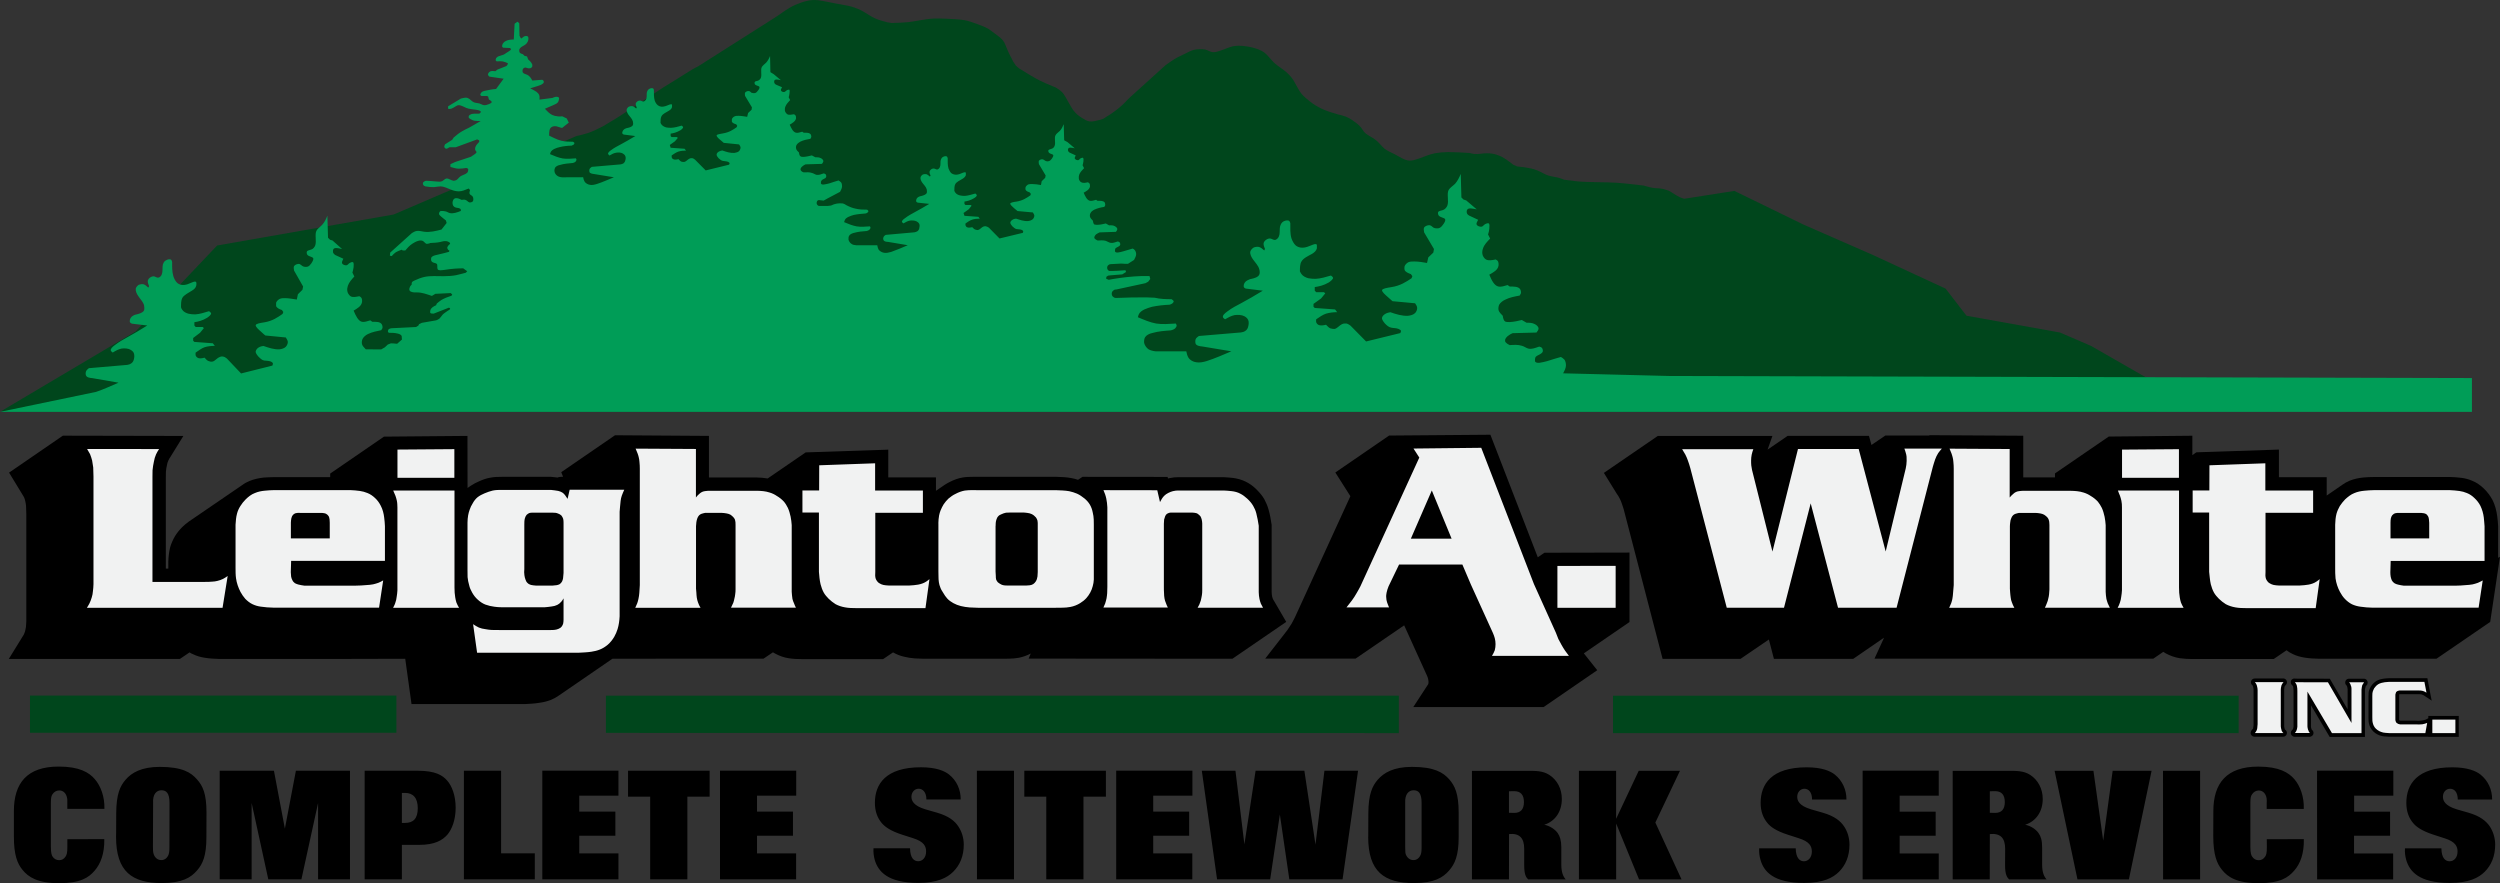
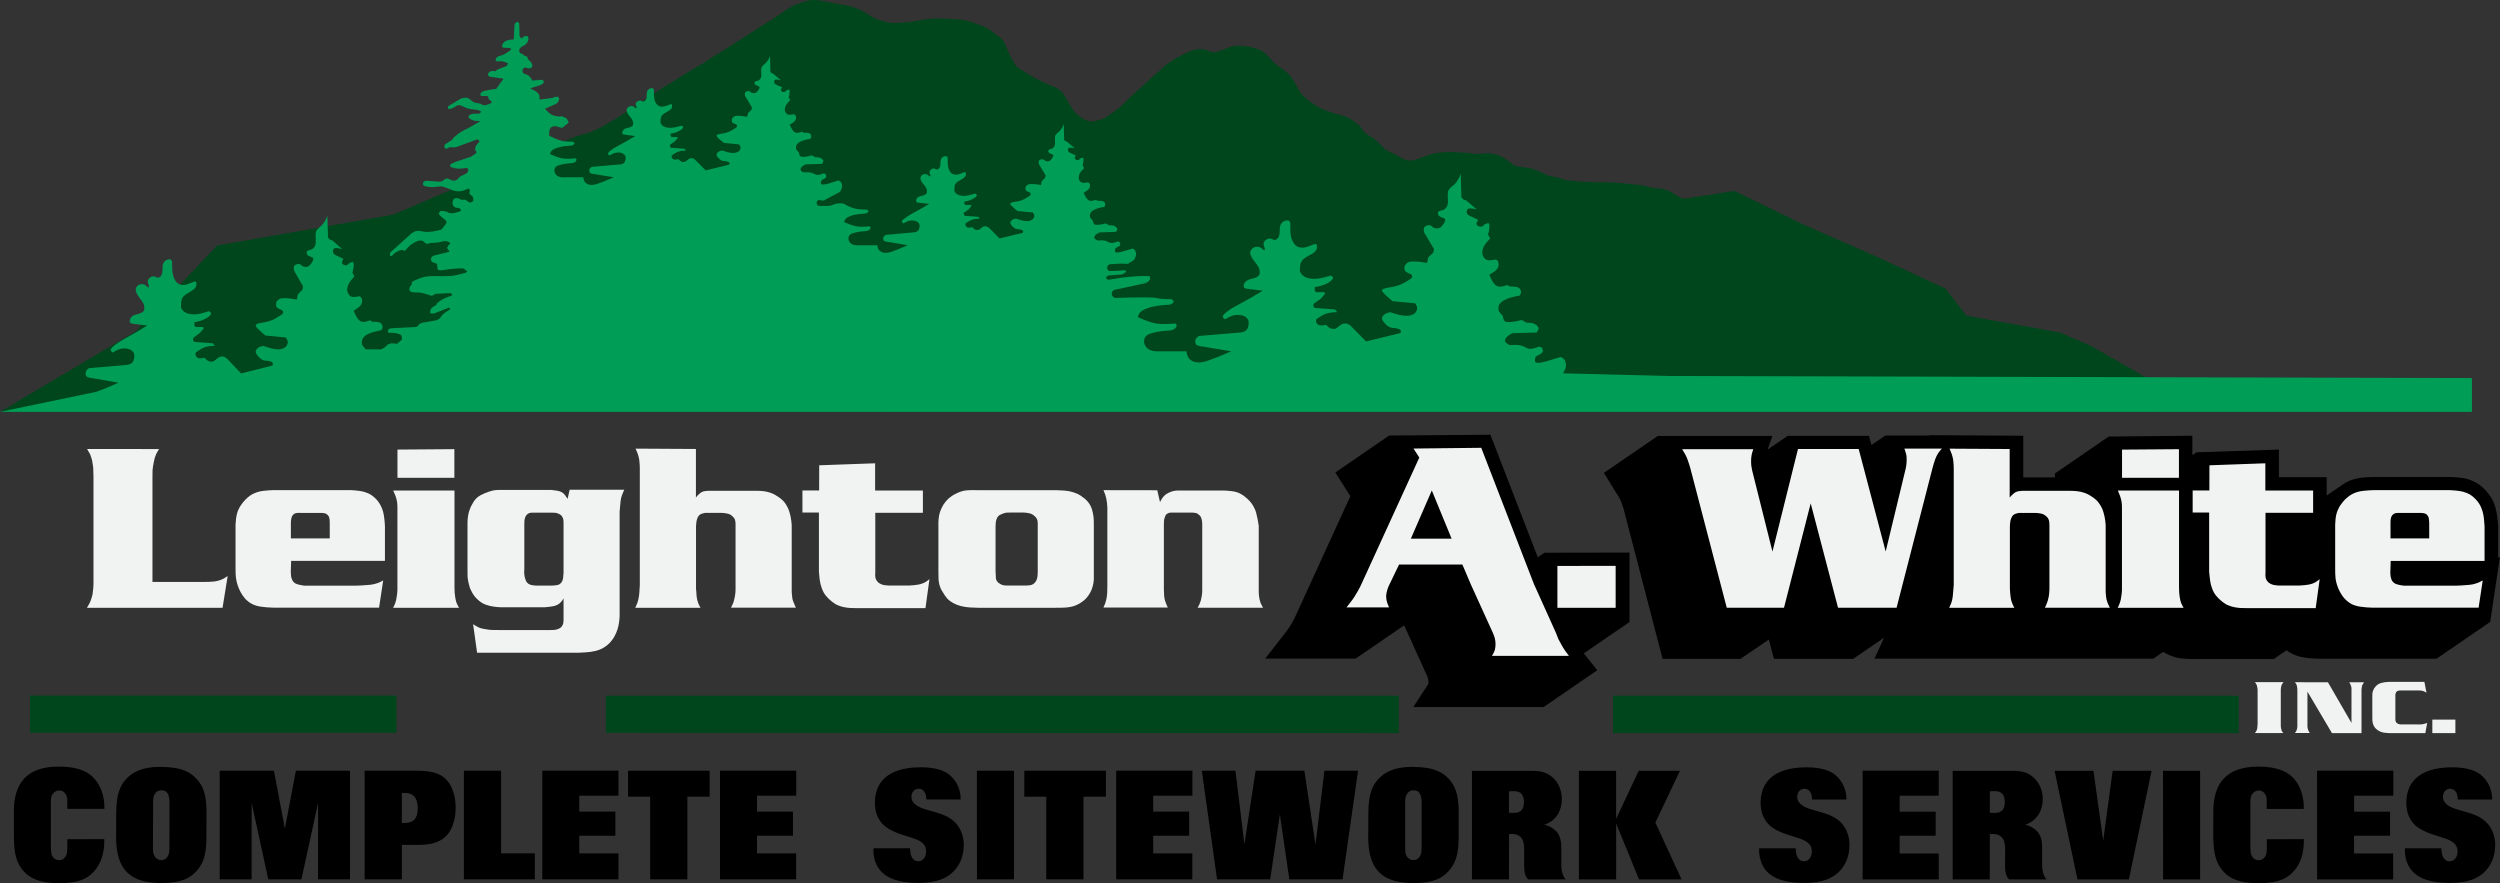
<svg xmlns="http://www.w3.org/2000/svg" viewBox="0 0 576.04 203.49">
  <rect x="0" y="0" width="576.04" height="203.49" fill="#333333" stroke="none" />
  <defs>
    <style>.uuid-9a6abde0-6f62-455c-beac-a3ca799533dc{fill:#009d57;}.uuid-9a6abde0-6f62-455c-beac-a3ca799533dc,.uuid-b72eddc5-1e29-4e24-88fd-b8e0901790f8,.uuid-e52355d5-36b5-4a35-a558-deb3131740a7,.uuid-d73bbcd9-cd36-419f-b656-327686ac423f{fill-rule:evenodd;}.uuid-b72eddc5-1e29-4e24-88fd-b8e0901790f8{fill:#f1f2f2;}.uuid-e52355d5-36b5-4a35-a558-deb3131740a7{fill:#00461c;}</style>
  </defs>
  <g id="uuid-b36d5f63-676a-4dfb-9e7d-7c20d4123fcf">
    <g>
      <path class="uuid-e52355d5-36b5-4a35-a558-deb3131740a7" d="M388.07,45.8c-.36-.13-.76-.23-1.09-.4-.88-.4-1.68-1.09-2.56-1.49-.65-.25-1.34-.44-2.06-.5-.31-.04-.67-.04-.99-.06-.88-.06-1.79-.36-2.63-.59-2.75-.32-5.57-.69-8.32-.74-1.66-.04-3.38-.04-5-.11-1.68-.04-3.36-.27-5.02-.5-.44-.17-.97-.4-1.45-.5-.67-.17-1.47-.23-2.18-.46-.82-.25-1.64-.82-2.5-1.16-.46-.19-.95-.36-1.43-.46-1.05-.23-2.18-.38-3.26-.48l-.92-.4c-1.07-.86-2.21-1.74-3.47-2.18-.8-.32-1.7-.46-2.58-.46-.99,0-2.04,.29-3,.15-.32-.02-.69-.15-.99-.21-1.64-.11-3.32-.21-4.94-.21-.99,0-2.04,.1-3.05,.27-1.2,.25-2.42,.74-3.61,1.2-.71,.25-1.49,.5-2.18,.5-1.13-.02-2.25-.82-3.32-1.39-.88-.46-1.83-.82-2.54-1.39-.71-.61-1.3-1.49-2.1-2.06-.82-.63-1.93-1.03-2.58-1.79-.21-.25-.38-.59-.61-.88-.19-.29-.5-.57-.76-.82-.88-.69-1.83-1.43-2.88-1.83-.57-.19-1.2-.38-1.81-.5-1.28-.36-2.61-.78-3.78-1.34-.97-.46-1.95-1.07-2.79-1.76-.69-.55-1.39-1.13-1.91-1.81-.65-.88-1.11-1.93-1.7-2.9-.48-.76-1.13-1.47-1.83-2.06-.84-.71-1.87-1.28-2.67-2.04-.76-.71-1.37-1.66-2.18-2.29-.86-.65-2-1.01-3.11-1.28-1.28-.25-2.58-.44-3.8-.27-1.11,.15-2.23,.74-3.38,1.11-.55,.19-1.13,.36-1.66,.31-.59-.06-1.18-.48-1.74-.61-.4-.08-.86-.08-1.28-.08-.55,0-1.11,.08-1.6,.23-.48,.15-.97,.42-1.43,.65-.65,.32-1.32,.65-2,.97-.97,.5-1.89,1.2-2.81,1.83l-8.38,7.58c-.82,.88-1.72,1.79-2.71,2.56-1.01,.8-2.14,1.53-3.26,2.21-.29,.1-.63,.21-.9,.29-.76,.19-1.58,.42-2.29,.32-.25-.02-.5-.17-.76-.23-.71-.4-1.51-.86-2.1-1.39-.59-.53-1.07-1.2-1.43-1.83-.4-.67-.78-1.39-1.18-2.08-.27-.48-.61-1.01-1.05-1.41-.36-.32-.84-.61-1.28-.88-1.53-.61-3.13-1.28-4.54-2.06-.92-.5-1.83-1.07-2.71-1.62-.67-.38-1.45-.82-1.93-1.39-.19-.25-.4-.57-.59-.88-.53-1.03-1.09-2.08-1.51-3.15-.19-.46-.38-.95-.59-1.34-.46-.78-1.28-1.37-2.06-1.91-.55-.42-1.07-.84-1.64-1.2-.78-.42-1.68-.76-2.54-1.07-.92-.34-1.91-.71-2.88-.88-.67-.11-1.45-.19-2.18-.23-1.55-.08-3.17-.19-4.77-.15-2,.08-4.08,.61-6.05,.84-1.24,.11-2.54,.17-3.78,.19l-.97-.15c-.99-.27-2-.52-2.88-.92-1.13-.52-2.16-1.32-3.28-1.89-.9-.42-1.93-.8-2.92-1.01-1.32-.29-2.71-.46-4.03-.76-1.28-.21-2.6-.59-3.84-.57-.97,0-2,.29-2.88,.57-.9,.32-1.85,.71-2.67,1.2-1.22,.69-2.33,1.6-3.51,2.33l-17.5,11.11c-.44,.21-.84,.44-1.26,.67-1.07,.61-2.18,1.37-3.24,2.02-1.26,.76-2.54,1.55-3.78,2.33-2.14,1.37-4.22,2.82-6.28,4.18-1.41,.9-2.88,1.87-4.26,2.75-1.03,.63-2.12,1.3-3.17,1.91-1.16,.61-2.37,1.2-3.63,1.62-.82,.25-1.68,.48-2.56,.67l-42.1,18.07-40.67,7.14-18.8,19.81L.14,94.81l496.73,.09-1.46-7.4-13.59-7.79-7.16-3.09-21.55-3.87-4.81-6.24-16.74-7.75-15.99-7-15.94-7.77-11.55,1.81h0Z" />
-       <path class="uuid-d73bbcd9-cd36-419f-b656-327686ac423f" d="M283.98,151.78l12.39-8.49-2.79-4.79c-.08-.15-.19-.27-.27-.46-.06-.19-.15-.38-.19-.59-.08-.31-.08-.65-.11-.99v-15.5c-.17-1.16-.38-2.4-.71-3.53-.23-.84-.59-1.68-.99-2.42-.5-.88-1.2-1.64-1.91-2.35-.71-.69-1.53-1.28-2.42-1.7-.88-.44-1.91-.71-2.9-.84-.71-.08-1.45-.13-2.16-.17h-10.38c-.65,0-1.37,.06-2.02,.21-.11,.02-.25,.04-.4,.11l-.08-.38-19.62-.02-1.03,.69c-.5-.17-1.01-.32-1.53-.4-1.09-.21-2.27-.27-3.42-.29h-19.33c-.76,0-1.53,.02-2.29,.15-1.03,.17-2.06,.55-2.98,1.03-.4,.19-.8,.42-1.18,.67l-2,1.37v-3.09h-10.99v-6.39l-19.03,.63-8.76,6.01c-.84-.15-1.7-.21-2.56-.23h-10.97v-9.58l-21.64-.15-12.39,8.51,.42,1.05c-.99,0-1.28,.19-1.28,.19-.5-.08-.99-.1-1.51-.17h-11.3c-.92,0-1.85,.02-2.73,.21-.82,.13-1.68,.44-2.48,.8-.65,.27-1.3,.61-1.91,1.01l-.8,.55-.02-12-19.24,.17-12.39,8.51v.82h-12.98c-.76,0-1.55,.06-2.35,.1-1.11,.13-2.23,.36-3.24,.78-.55,.23-1.09,.5-1.6,.88l-12.39,8.47c-.55,.4-1.05,.82-1.53,1.28-.63,.63-1.2,1.34-1.66,2.08-.48,.82-.88,1.72-1.13,2.6-.27,1.09-.38,2.23-.42,3.3v1.58h-.57v-21.05c0-.42,0-.88,.02-1.3,.02-.5,.15-1.03,.25-1.53,.06-.34,.15-.69,.29-.97,.11-.31,.32-.61,.5-.88l2.98-4.83-27.77-.06-12.39,8.51,2.94,4.83c.19,.32,.38,.59,.53,.9,.11,.25,.19,.53,.25,.8,.08,.38,.17,.78,.19,1.13,.04,.61,.06,1.22,.06,1.83v24.81c-.02,.4-.06,.86-.08,1.26-.06,.34-.11,.65-.19,.95-.08,.32-.21,.59-.32,.84-.15,.25-.29,.48-.44,.71l-3,4.87H41.45l2.23-1.51c.25,.17,.5,.32,.8,.42,.84,.42,1.79,.69,2.73,.82,1.07,.19,2.18,.23,3.26,.27h27.08l15.82-.04,1.45,10.44h26.09c1.11-.06,2.25-.1,3.32-.29,.92-.11,1.83-.34,2.65-.65,.63-.25,1.26-.59,1.83-.99l12.39-8.51h.02l13.02-.02h21.78l2.18-1.47c.15,.08,.32,.19,.46,.27,.99,.55,2.1,.95,3.24,1.11,.97,.15,1.97,.19,2.94,.19h18.74l2.29-1.55h0c.8,.46,1.66,.8,2.52,.99,.82,.21,1.7,.34,2.54,.4,.69,.04,1.43,.06,2.12,.08h17.73c.57,0,1.18,0,1.76-.02,.78,0,1.53-.08,2.31-.21,.92-.19,1.89-.5,2.75-.99l-.48,1.18,46.95,.04h0Z" />
      <path class="uuid-d73bbcd9-cd36-419f-b656-327686ac423f" d="M355.64,162.94l12.39-8.51-3.09-3.89,10.52-7.21v-16.01l-19.6,.04-1.53,1.05-10.92-28.24-23.34,.19-12.39,8.51,3.47,5.46-12.79,27.94c-.23,.48-.48,.95-.74,1.41-.29,.48-.63,.99-.95,1.45-.38,.5-.8,1.01-1.18,1.53l-3.97,5.1h20.82l11.2-7.67,.23,.5,5.06,11.16c.08,.23,.19,.46,.23,.67,.1,.38,.13,.8,.04,1.18-.04,.15-.17,.25-.25,.4l-3.21,4.92h30Z" />
      <path class="uuid-d73bbcd9-cd36-419f-b656-327686ac423f" d="M561.39,151.79l12.39-8.49,2.25-15-.42,.23v-7.25c-.06-.78-.08-1.55-.21-2.33-.17-1.28-.5-2.58-1.07-3.72-.53-.97-1.2-1.89-2-2.65-.76-.74-1.7-1.41-2.71-1.81-.78-.34-1.64-.57-2.5-.67-.84-.11-1.7-.17-2.54-.19h-17.6c-.8,0-1.6,.04-2.39,.11-1.07,.1-2.23,.34-3.24,.76-.55,.23-1.09,.53-1.58,.88l-3.66,2.52v-4.22h-11.01v-6.37l-19.03,.63-.92,.65v-4.47l-19.26,.19-12.39,8.49v.92h-7.31v-9.6l-21.66-.13,.02,.08h-10.13l-3.21,2.18-.57-2.1h-18.74l-4.62,3.17,1.11-3.15h-26.41l-12.42,8.51,3,4.85c.23,.32,.46,.65,.63,1.03,.15,.29,.29,.59,.4,.9,.17,.53,.38,1.05,.53,1.58l8.97,34.5h17.94l6.55-4.47,1.16,4.47h18.26l7.08-4.87c-.02,.13-.08,.21-.11,.32l-2.06,4.5h64.24l2.31-1.58c.19,.13,.36,.23,.57,.36,.97,.53,2.06,.92,3.21,1.11,.97,.13,1.95,.19,2.92,.19h18.74l2.96-2.02c.44,.34,.92,.65,1.45,.88,.84,.42,1.81,.67,2.75,.82,1.05,.17,2.16,.23,3.24,.25h27.08Z" />
-       <path class="uuid-d73bbcd9-cd36-419f-b656-327686ac423f" d="M528.71,156.33c-.06,0-.1,0-.17,.02-.23,.02-.71,.25-.71,.86,0,.25,.1,.44,.15,.48,.04,.08,.08,.11,.11,.15,.06,.04,.13,.11,.15,.13,.06,.08,.08,.13,.11,.17,0,.06,.04,.19,.06,.27,.02,.11,.02,.17,.02,.21,0,.15,0,.29,.04,.4v8.45s0,.04-.04,.15c0,.02-.02,.06-.02,.13-.02,.11-.06,.19-.1,.29l-.06,.06-.15,.15s-.08,.08-.11,.15c-.04,.02-.15,.23-.15,.48,0,.34,.17,.61,.46,.76,.17,.13,.36,.13,.42,.13h3.47c.06,0,.23,0,.42-.13,.29-.15,.46-.42,.46-.76,0-.29-.15-.48-.17-.53-.02-.04-.08-.1-.11-.1-.06-.06-.1-.13-.13-.15l-.02-.02-.04-.08-.02-.08-.02-.06v-.08l-.06-.13c0-.08-.02-.19-.02-.27v-4.87l4.31,7.29h8.13v-10.92s0-.11,.04-.25c.02-.06,.02-.11,.06-.17,0-.08,.02-.17,.04-.25l.04-.06,.04-.08c.06-.06,.13-.11,.17-.17,.04-.02,.06-.08,.13-.17,0-.04,.11-.21,.11-.46,0-.48-.36-.8-.67-.86-.08-.02-.15-.02-.21-.02h-3.42c-.06,0-.13,0-.21,.02-.32,.06-.67,.36-.67,.86,0,.25,.13,.46,.13,.46,.04,.08,.08,.11,.13,.15,.02,.04,.08,.11,.1,.13,.04,.06,.06,.08,.06,.13,.02,.11,.06,.19,.08,.25v.06c.02,.11,.02,.21,.06,.29v4.71l-4.1-7.06-8.11-.02h0Zm30.81,13.45h7.02v-4.81h-7.02v.53l-.63,.32c-.08,.02-.17,.04-.34,.1-.02,.02-.06,.02-.11,.02-.13,.04-.27,.06-.44,.08-.21,.04-.44,.06-.65,.06h-.32c-.1-.02-.25-.02-.4-.02h-3.49c-.17-.04-.29-.06-.32-.08,0-.06-.02-.08-.02-.15v-5.71s0-.04,.02-.13c.08-.04,.11-.04,.15-.04h4.35c.15,.02,.27,.02,.46,.02,.08,0,.25,.06,.48,.15,.1,.02,.19,.08,.34,.19l1.7,1.13-.4-2.02-.59-3.15h-8.84c-.38,0-.78,.06-1.09,.08-.04,0-.08,.02-.11,.02-.21,.04-.48,.06-.78,.15-.32,.08-.65,.23-.97,.4-.36,.23-.65,.53-.82,.71-.29,.32-.5,.65-.67,1.03-.13,.27-.27,.65-.27,1.11v.27c-.02,.13-.02,.23-.02,.38v4.92c0,.25,0,.57,.02,.84,.06,.61,.23,1.28,.69,1.89,.23,.34,.55,.63,.84,.84,.29,.21,.63,.38,.97,.52,.4,.15,.86,.25,1.28,.27h.17c.23,.04,.5,.06,.78,.06h9.01m-39.96-13.42c-.06,0-.23,0-.4,.08-.23,.13-.44,.34-.48,.65-.04,.27,.04,.46,.08,.53,.04,.08,.08,.13,.11,.17,.06,.08,.17,.19,.21,.19l.02,.06,.02,.08c.04,.06,.06,.15,.08,.25,.06,.21,.08,.44,.08,.69v7.96s-.02,.17-.02,.27c0,.08-.02,.21-.06,.38,0,.08-.02,.17-.04,.25-.04,.02-.06,.06-.13,.11-.02,.04-.11,.13-.17,.21-.02,.02-.08,.08-.11,.17-.06,.06-.15,.23-.15,.48,0,.57,.46,.82,.71,.86,.08,.02,.15,.02,.19,.02h6.58c.06,0,.23,0,.4-.08,.27-.15,.48-.42,.48-.8,0-.27-.15-.5-.17-.5-.06-.08-.08-.15-.13-.15-.04-.06-.13-.13-.17-.15l-.02-.08-.02-.08c-.04-.08-.04-.15-.06-.17l-.02-.15c-.04-.1-.04-.25-.04-.46v-8.34c.04-.06,.04-.19,.04-.32,0,0,0-.06,.04-.21l.04-.08c.04-.15,.08-.17,.08-.17,.04-.06,.1-.08,.17-.15,.02-.02,.04-.08,.1-.15,.04-.02,.17-.21,.17-.5,0-.4-.23-.67-.48-.8-.17-.08-.34-.08-.4-.08h-6.55" />
      <path class="uuid-b72eddc5-1e29-4e24-88fd-b8e0901790f8" d="M519.57,157.19c.06,.08,.15,.17,.21,.27,.06,.08,.1,.17,.15,.27,.04,.11,.11,.25,.13,.4,.08,.29,.13,.59,.13,.9v7.84c0,.13-.04,.27-.04,.42-.02,.17-.02,.34-.04,.5-.04,.17-.08,.38-.17,.55-.08,.19-.23,.38-.38,.57h6.58c-.13-.1-.23-.23-.32-.38-.08-.11-.13-.27-.15-.42-.02-.08-.08-.23-.08-.32-.06-.23-.06-.44-.06-.65v-8.19c0-.17,.04-.32,.04-.48,.02-.19,.08-.4,.13-.59,.06-.13,.13-.25,.21-.38,.06-.11,.17-.19,.25-.32h-6.58Z" />
      <path class="uuid-b72eddc5-1e29-4e24-88fd-b8e0901790f8" d="M528.77,157.17c.08,.11,.19,.23,.25,.34,.06,.08,.13,.21,.17,.32,.04,.13,.06,.25,.08,.38,.04,.13,.06,.27,.06,.42,.02,.23,.02,.42,.02,.63v8.21c-.02,.17-.04,.32-.08,.46-.04,.19-.11,.36-.19,.53-.08,.17-.21,.31-.31,.44h3.47c-.08-.08-.17-.21-.23-.29-.04-.1-.1-.23-.13-.34-.06-.13-.13-.23-.13-.38-.06-.17-.06-.36-.08-.53v-8l5.65,9.56h6.81v-10.06c.02-.21,.06-.4,.08-.57,.02-.15,.06-.29,.1-.44,.04-.08,.13-.19,.19-.29,.08-.13,.17-.23,.21-.36h-3.42c.04,.08,.13,.21,.21,.32,.06,.13,.13,.23,.15,.38,.04,.11,.08,.23,.13,.36,0,.13,.02,.27,.04,.38v7.94l-5.42-9.37-7.63-.02h0Z" />
      <path class="uuid-b72eddc5-1e29-4e24-88fd-b8e0901790f8" d="M559.1,159.59l-.48-2.48h-8.13c-.31,.04-.65,.04-.97,.08-.25,.04-.5,.08-.76,.15-.27,.08-.55,.17-.78,.32-.25,.15-.46,.34-.63,.55-.23,.23-.4,.5-.5,.8-.13,.25-.17,.5-.21,.76,0,.23-.02,.46-.02,.65v4.83c0,.29,0,.57,.02,.86,.06,.5,.21,1.03,.52,1.47,.17,.23,.4,.46,.65,.63,.23,.17,.5,.32,.8,.42,.31,.13,.67,.21,1.05,.23,.27,.04,.57,.04,.84,.06h8.34l.42-2.35c-.17,.08-.36,.13-.57,.19-.17,.06-.36,.08-.57,.13-.25,.02-.5,.04-.76,.04-.23,0-.48-.02-.71-.02h-3.05c-.17,0-.38,.02-.57,0-.25-.02-.55-.13-.74-.29-.13-.08-.21-.19-.25-.32-.04-.11-.06-.25-.11-.36v-5.84c0-.13,.04-.27,.11-.42,.02-.1,.04-.23,.13-.27,.08-.08,.21-.19,.32-.21,.15-.06,.29-.08,.46-.11h4.05c.23,0,.53,.02,.78,.02,.25,.02,.57,.11,.8,.21,.19,.08,.34,.17,.5,.27h0Z" />
      <polygon class="uuid-b72eddc5-1e29-4e24-88fd-b8e0901790f8" points="560.45 165.81 560.45 168.92 565.76 168.92 565.76 165.81 560.45 165.81 560.45 165.81" />
      <polygon class="uuid-e52355d5-36b5-4a35-a558-deb3131740a7" points="371.66 168.92 515.82 168.92 515.82 160.3 371.66 160.3 371.66 168.92 371.66 168.92" />
      <polygon class="uuid-e52355d5-36b5-4a35-a558-deb3131740a7" points="139.61 168.87 322.31 168.92 322.31 160.3 139.61 160.3 139.61 168.87 139.61 168.87" />
      <polygon class="uuid-e52355d5-36b5-4a35-a558-deb3131740a7" points="6.91 168.84 91.34 168.84 91.34 160.27 6.91 160.27 6.91 168.84 6.91 168.84" />
      <path class="uuid-9a6abde0-6f62-455c-beac-a3ca799533dc" d="M360.17,86.01c.29-.55,.65-1.2,.65-1.83,0-.42-.1-.97-.34-1.3-.21-.23-.55-.48-.82-.63-.95,.25-1.91,.57-3.21,.97-1.11,.27-2.5,.71-2.77,0-.02-.23,0-.71,.15-.97,.31-.38,.95-.5,1.3-.82,.15-.08,.32-.29,.36-.46,.04-.25-.04-.63-.21-.82-.15-.15-.42-.25-.63-.29-.82,.29-1.66,.63-2.42,.48-.52-.1-1.05-.55-1.58-.67-.88-.29-1.85-.21-2.77-.15-.19-.06-.44-.25-.61-.34-.21-.15-.48-.4-.48-.63-.06-.4,.27-.82,.61-1.11,.36-.27,.78-.55,1.11-.67l5.52-.15c.25-.29,.48-.65,.48-.95,0-.34-.44-.8-.84-.97-.57-.34-1.3-.34-1.93-.34l-1.09-.63c-.84,.21-1.74,.42-2.77,.48-.4,0-.88,0-1.09-.15-.32-.19-.46-.76-.53-1.3-.36-.36-.84-.82-.97-1.3-.08-.38-.02-.9,.15-1.26,.25-.44,.82-.9,1.34-1.13,1.05-.55,2.27-.76,3.38-.97,.08-.15,.21-.34,.27-.48,.08-.27,0-.71-.15-.97-.42-.65-1.45-.63-2.42-.63l-.48-.34c-.74,.21-1.49,.48-2.1,.34-.97-.17-1.6-1.47-2.12-2.73,.92-.53,1.95-1.05,2.12-2.06,.06-.38,0-.86-.17-1.11-.1-.08-.34-.29-.48-.34-.8,.17-1.64,.34-2.25,0-.4-.23-.76-.8-.82-1.28-.06-.4,0-.88,.15-1.26,.27-.88,1.01-1.6,1.64-2.27l-.48-.95c.13-.4,.25-.82,.29-1.3,.04-.48,.11-1.18-.15-1.26-.21-.08-.69,.08-.97,.29-.21,.15-.38,.42-.63,.48-.4,.08-1.03-.15-1.16-.48-.15-.29,.13-.71,.34-1.11l-2.08-.97c-.15-.08-.4-.27-.48-.48-.11-.23-.11-.63,0-.8,.23-.59,1.26-.34,2.23-.15l-2.42-2.06-.63-.21-.48-.48-.15-5.42c-.31,.76-.74,1.64-1.3,2.27-.48,.48-1.18,.9-1.49,1.43-.5,.97,.13,2.54-.32,3.66-.17,.38-.53,.82-.99,.97-.38,.15-.97,.17-1.11,.48-.08,.17-.02,.63,.15,.8,.4,.46,1.3,.48,1.45,.82,.17,.29-.17,.88-.48,1.26-.27,.4-.57,.71-.97,.82-.38,.08-.9,.06-1.26-.15-.19-.13-.42-.4-.67-.48-.42-.19-1.2,.08-1.45,.48-.15,.29-.06,.71,0,1.11l2.27,3.84-.15,.82-1.16,1.11-.29,1.28c-.9-.15-1.93-.34-2.9-.34-.44,0-.92,0-1.3,.13-.4,.17-.82,.55-.97,.97-.06,.27-.06,.61,0,.84,.17,.48,.86,.76,1.45,.97l.34,.48-.19,.48c-1.22,.8-2.54,1.72-4.66,2.04-.9,.15-2.02,.31-2.14,.69-.04,.4,.76,1.09,1.32,1.58,.4,.36,.76,.69,1.09,.97l5.21,.48c.21,.31,.48,.71,.48,1.09,0,.4-.19,.88-.48,1.16-.4,.4-1.03,.57-1.62,.63-1.39,.08-2.75-.36-4.08-.82-.34,.06-.76,.15-1.09,.34-.4,.21-.78,.57-.84,.97-.04,.42,.36,.9,.69,1.3,.42,.44,.9,.86,1.45,.95,.55,.13,1.16,.06,1.72,.31,.21,.08,.53,.29,.53,.46s-.13,.34-.17,.48l-7.88,1.93-3.61-3.66c-.29-.19-.63-.44-.97-.48-.29-.04-.65,0-.97,.15-.63,.29-1.11,1.01-1.74,1.11-.27,.02-.67-.06-.97-.15-.4-.17-.67-.55-.97-.82-.63,.15-1.3,.27-1.79,0-.19-.1-.46-.4-.48-.63-.06-.19,0-.42,0-.63,.71-.48,1.51-1.05,2.27-1.3,.78-.23,1.68-.34,2.56-.34l-.48-.63-4.68-.34-.29-.29v-.65l1.74-1.24,.97-1.18-.29-.27h-1.79l-.34-.36v-.82c.97-.15,2.02-.36,3.24-1.07,.48-.32,1.05-.8,.97-1.11-.06-.15-.27-.34-.48-.48-1.16,.34-2.39,.71-3.53,.76-.55,0-1.13-.04-1.64-.13-.61-.15-1.28-.48-1.62-.97-.11-.15-.29-.44-.36-.63,0-.82,0-1.68,.36-2.27,.44-.78,1.55-1.26,2.44-1.76,.48-.29,.97-.69,1.11-1.26,.02-.25,.02-.67,0-.82-.25-.48-1.32,.19-2.25,.48-1.05,.34-2,.19-2.63-.34-.42-.38-.76-1.01-.97-1.6-.34-1.09-.27-2.33-.27-3.51,0-.13-.15-.4-.21-.48-.19-.27-.84-.19-1.24,0-.63,.29-.92,.97-.97,1.6-.06,.63,.04,1.34-.21,1.91-.15,.4-.57,.82-.97,.82-.34,0-.76-.34-1.11-.34-.19,0-.44,.06-.61,.15-.4,.19-.8,.59-.84,.97-.04,.4,.15,.88,.32,1.3l-.17,.34c-.4-.34-.82-.74-1.28-.82-.34-.06-.82,0-1.16,.15-.32,.19-.71,.61-.78,.97-.08,.57,.25,1.24,.63,1.76,.55,.78,1.22,1.41,1.45,2.27,.1,.36,.17,.9,0,1.24-.23,.55-1.11,.84-1.79,.97-.36,.04-.65,.21-.97,.36-.36,.17-.69,.57-.78,.92-.06,.21-.08,.48,0,.63,.06,.15,.29,.31,.48,.34l3.87,.48c-1.68,1.03-3.47,2.08-5.02,2.9-.97,.52-2,1.01-3.19,1.91-.55,.4-1.11,.9-.97,1.3,.02,.15,.29,.36,.48,.48,.69-.4,1.45-.82,2.23-.97,.74-.08,1.58-.08,2.27,.29,.34,.19,.67,.48,.82,.82,.21,.42,.15,1.05,0,1.6-.08,.38-.36,.78-.67,.95-.23,.17-.63,.31-.97,.34l-9.71,.82c-.27,.21-.63,.42-.76,.78-.08,.27-.08,.71,0,.97,.19,.48,.9,.61,1.58,.67l6.66,1.11c-1.85,.78-3.72,1.62-5.69,2.25-.76,.23-1.64,.42-2.42,.27-.67-.08-1.45-.5-1.79-1.09-.23-.38-.4-.97-.48-1.43h-7.08c-.57-.06-1.2-.21-1.64-.48-.44-.31-.86-.88-.99-1.45-.04-.42,0-.97,.21-1.3,.29-.48,.97-.84,1.6-.97,1.51-.44,2.96-.52,4.37-.63,.34-.08,.71-.23,.97-.46,.15-.17,.34-.44,.34-.63,0-.17-.13-.34-.19-.48-1.51,.08-3.07,.23-4.52,0-1.41-.25-2.86-.88-4.22-1.45,0-.19,.15-.48,.21-.67,.19-.48,.76-.86,1.24-1.11,.61-.27,1.24-.48,1.81-.63,1.28-.27,2.67-.42,4.03-.48,.19-.02,.48-.17,.67-.31,.15-.11,.29-.34,.29-.48,0-.13-.29-.34-.48-.48-1.3,0-2.67-.04-3.89-.34l-1.97-.08c-2.39,0-4.43,.02-6.79,.13-.23,.02-.46,0-.65-.13-.21-.1-.36-.27-.44-.48-.08-.23-.08-.42-.02-.65,.08-.23,.19-.38,.4-.5,.17-.15,.4-.21,.63-.19l6.7-1.45,.63-.34,.48-.63-.17-.67h-1.89c-2.27,.08-4.22,.31-6.47,.67l-1.03,.19-.59-.23,.04-.46,.4-.27,.48-.06,2.79-.23,.86-.55-.13-.4c-.19,.04-3.61,.23-3.78,.15-.17-.08-.31-.23-.38-.4-.08-.17-.08-.36-.04-.55,.04-.19,.17-.34,.32-.44,.17-.13,.34-.17,.52-.17,0,0,1.28-.06,2.42-.13l.88,.06h.63l1.41-.9c.19-.4,.48-.86,.48-1.32,0-.32-.11-.65-.27-.88-.1-.17-.34-.34-.53-.42-.63,.17-1.32,.4-2.21,.65-.76,.21-1.7,.48-1.87,0-.02-.17,0-.48,.08-.65,.21-.25,.63-.36,.9-.57,.08-.06,.21-.17,.23-.32,.04-.17-.04-.42-.15-.57-.11-.08-.27-.15-.42-.17-.57,.17-1.16,.42-1.64,.32-.38-.06-.76-.34-1.11-.46-.61-.19-1.26-.1-1.87-.08-.13-.02-.29-.17-.44-.23-.15-.11-.34-.25-.34-.42-.02-.25,.19-.57,.42-.78,.27-.17,.55-.34,.78-.44l3.78-.13c.15-.17,.32-.44,.32-.65,0-.23-.29-.5-.57-.65-.4-.23-.88-.23-1.32-.19l-.76-.44c-.57,.13-1.2,.29-1.87,.31-.27,0-.61,0-.78-.08-.19-.15-.29-.5-.34-.88-.25-.25-.57-.57-.65-.88-.06-.25-.04-.63,.1-.84,.15-.36,.55-.63,.88-.8,.71-.34,1.53-.53,2.31-.65,.04-.08,.17-.23,.19-.31,.06-.21,0-.53-.08-.69-.32-.44-.99-.4-1.68-.4l-.32-.23c-.5,.13-1.01,.32-1.41,.23-.65-.13-1.11-1.01-1.45-1.87,.61-.34,1.3-.71,1.45-1.39,.02-.27,0-.61-.15-.78-.06-.06-.23-.19-.34-.23-.53,.13-1.11,.23-1.51,0-.29-.13-.55-.53-.57-.88-.04-.25,0-.57,.08-.84,.19-.57,.71-1.09,1.13-1.53l-.34-.67c.04-.25,.17-.53,.19-.86,.04-.32,.06-.78-.11-.86-.13-.06-.46,.08-.65,.19-.13,.13-.25,.31-.44,.36-.25,.04-.67-.13-.78-.36-.1-.19,.11-.48,.21-.74l-1.41-.65c-.08-.06-.27-.19-.32-.34-.08-.15-.08-.4,0-.55,.15-.4,.84-.23,1.51-.1l-1.66-1.41-.78-.44-.11-3.7c-.19,.5-.48,1.11-.88,1.53-.34,.34-.8,.63-.99,.99-.38,.65,.08,1.74-.23,2.48-.08,.25-.34,.57-.65,.65-.25,.13-.65,.15-.78,.34-.04,.13-.02,.44,.13,.55,.25,.32,.88,.34,.99,.57,.08,.21-.15,.61-.34,.86-.21,.25-.4,.48-.65,.53-.27,.1-.63,.06-.86-.08-.15-.08-.32-.25-.46-.29-.32-.15-.82,.04-.99,.29-.11,.21-.02,.48,0,.78l1.55,2.61-.11,.55-.8,.78-.17,.88c-.65-.13-1.34-.23-2-.23-.32,0-.63,0-.9,.08-.25,.11-.55,.38-.65,.65-.04,.17-.04,.4,0,.57,.15,.34,.59,.5,.99,.65l.23,.32-.11,.34c-.84,.57-1.74,1.2-3.19,1.43-.63,.08-1.37,.21-1.45,.46-.02,.25,.5,.74,.9,1.07,.25,.23,.53,.46,.78,.65l3.53,.32c.13,.23,.34,.48,.34,.74,0,.29-.15,.61-.34,.8-.27,.25-.69,.4-1.09,.44-.97,.08-1.89-.27-2.77-.55-.23,.02-.55,.08-.78,.23-.25,.13-.5,.4-.55,.65-.02,.27,.23,.63,.46,.88,.32,.27,.63,.59,.99,.65,.38,.06,.8,.02,1.2,.19,.13,.06,.32,.21,.32,.31,0,.13-.06,.23-.08,.36l-5.38,1.3-2.44-2.48c-.21-.15-.46-.29-.69-.32-.19-.06-.44,0-.65,.08-.42,.21-.76,.69-1.2,.78-.19,.02-.44-.06-.65-.13-.25-.08-.44-.34-.65-.53-.42,.08-.9,.19-1.22,0-.15-.06-.31-.27-.34-.44-.04-.13,0-.27,0-.42,.48-.34,1.01-.71,1.55-.88,.5-.17,1.13-.23,1.74-.23l-.32-.42-3.21-.23-.21-.65,1.2-.86,.65-.8-.19-.19h-1.22l-.23-.23v-.55c.65-.11,1.37-.27,2.18-.76,.34-.21,.74-.5,.65-.74-.02-.13-.19-.23-.31-.36-.8,.23-1.62,.48-2.42,.55-.36,0-.76-.02-1.11-.11-.4-.08-.88-.32-1.09-.65-.06-.08-.21-.29-.23-.44,0-.53,0-1.13,.23-1.53,.27-.5,1.05-.84,1.64-1.2,.34-.19,.65-.48,.78-.84,.02-.17,.02-.46,0-.57-.17-.32-.92,.13-1.53,.34-.71,.23-1.34,.11-1.81-.23-.27-.25-.5-.67-.65-1.07-.23-.78-.19-1.6-.19-2.4,0-.11-.13-.25-.15-.34-.11-.17-.59-.13-.86,.02-.42,.17-.61,.65-.65,1.09-.02,.38,.04,.9-.15,1.3-.08,.25-.38,.55-.65,.55-.23,0-.5-.23-.76-.23-.13,0-.29,.02-.44,.1-.25,.13-.5,.4-.52,.65-.04,.25,.08,.57,.23,.88l-.15,.23c-.25-.23-.57-.48-.86-.57-.23-.02-.57,0-.8,.11-.23,.15-.48,.44-.5,.65-.08,.4,.15,.86,.42,1.24,.38,.5,.84,.92,1.01,1.53,.04,.25,.08,.59,0,.82-.17,.38-.78,.57-1.24,.69-.21,.02-.44,.11-.65,.21-.23,.13-.48,.38-.52,.65-.04,.13-.06,.32,0,.44,.02,.08,.19,.19,.34,.23l2.65,.29c-1.18,.69-2.39,1.43-3.45,1.97-.65,.36-1.34,.71-2.16,1.34-.38,.25-.76,.59-.67,.86,.04,.11,.19,.23,.34,.32,.44-.25,.99-.57,1.51-.65,.5-.04,1.09-.04,1.55,.21,.23,.11,.46,.32,.57,.53,.15,.32,.08,.76,0,1.09-.06,.25-.25,.55-.46,.65-.17,.1-.42,.19-.65,.23l-6.62,.59c-.21,.13-.42,.29-.5,.53-.1,.19-.1,.48,0,.65,.11,.34,.61,.42,1.07,.44l4.52,.76c-1.24,.53-2.52,1.09-3.84,1.55-.52,.15-1.13,.29-1.64,.19-.48-.08-.99-.36-1.26-.76-.13-.25-.25-.65-.29-.97h-4.85c-.4-.02-.82-.11-1.09-.32-.32-.19-.61-.59-.69-.99-.02-.29,0-.65,.15-.88,.19-.32,.65-.55,1.07-.65,1.03-.29,2.02-.38,2.98-.44,.23-.04,.48-.17,.67-.34,.08-.08,.21-.29,.21-.42,0-.08-.11-.23-.13-.31-1.03,.06-2.08,.17-3.09,0-.92-.17-1.93-.57-2.86-.97,0-.15,.11-.34,.15-.46,.1-.34,.5-.59,.84-.76,.4-.21,.82-.32,1.22-.44,.86-.19,1.83-.27,2.73-.34,.15-.02,.36-.11,.46-.23,.11-.04,.19-.23,.19-.31,0-.11-.19-.21-.29-.34-.92,0-1.83-.02-2.65-.23-.71-.13-1.45-.44-2.14-.8-.25-.17-.5-.31-.8-.4-.99-.11-1.85,.04-2.73,.48l-.82,.1h-1.74c-.17,.02-.34,0-.48-.13-.13-.11-.25-.25-.27-.42-.02-.21,0-.34,.08-.52,.08-.17,.23-.25,.4-.29l1.13,.13,.88-.5,2.9-1.53c.21-.38,.46-.86,.46-1.3,0-.29-.06-.67-.23-.88-.15-.15-.38-.31-.57-.44-.63,.17-1.28,.4-2.18,.69-.76,.17-1.72,.48-1.89,0-.02-.17,0-.53,.13-.65,.19-.29,.61-.38,.88-.57,.08-.06,.19-.21,.21-.32,.04-.17-.02-.44-.13-.57-.08-.08-.29-.17-.44-.21-.57,.21-1.13,.42-1.64,.34-.38-.08-.71-.36-1.09-.44-.59-.21-1.24-.15-1.87-.13-.15-.02-.32-.13-.46-.21-.1-.11-.29-.27-.29-.44-.04-.25,.19-.55,.42-.74,.23-.19,.5-.38,.74-.46l3.78-.11c.17-.21,.32-.46,.32-.65,0-.23-.29-.53-.55-.65-.4-.23-.9-.23-1.32-.23l-.78-.42c-.55,.13-1.16,.29-1.87,.34-.25,0-.61,0-.74-.13-.21-.1-.32-.5-.36-.88-.25-.25-.59-.53-.65-.88-.08-.25-.04-.59,.08-.84,.17-.32,.57-.61,.88-.78,.74-.36,1.58-.53,2.31-.65,.08-.1,.17-.25,.19-.34,.08-.21,0-.48-.08-.65-.32-.46-.99-.42-1.64-.42l-.34-.23c-.48,.13-1.03,.34-1.43,.23-.65-.13-1.09-1.01-1.45-1.85,.63-.38,1.3-.76,1.45-1.43,.02-.25,0-.57-.15-.74-.06-.06-.23-.21-.32-.23-.53,.08-1.13,.23-1.53,0-.25-.17-.55-.57-.57-.88-.02-.25,0-.61,.11-.86,.21-.59,.69-1.07,1.11-1.53l-.34-.65c.08-.25,.17-.57,.19-.88,.04-.34,.1-.8-.08-.86-.13-.04-.48,.06-.65,.21-.13,.08-.27,.27-.44,.31-.27,.08-.69-.08-.78-.31-.11-.21,.08-.48,.23-.78l-1.43-.61c-.1-.08-.27-.21-.34-.36-.06-.17-.06-.42,0-.57,.17-.36,.86-.23,1.51-.08l-1.66-1.39-.76-.46-.08-3.72c-.21,.55-.53,1.13-.92,1.55-.32,.31-.76,.63-.97,.97-.36,.67,.06,1.74-.23,2.52-.1,.25-.36,.53-.67,.65-.25,.08-.65,.1-.74,.31-.08,.13-.04,.42,.08,.57,.27,.27,.9,.32,.99,.53,.13,.21-.11,.61-.32,.86-.19,.27-.4,.5-.67,.57-.25,.06-.63,.02-.86-.08-.11-.1-.27-.29-.44-.34-.29-.13-.84,.04-1.01,.34-.08,.19-.02,.48,0,.74l1.58,2.63-.08,.57-.8,.74-.21,.88c-.63-.08-1.32-.23-2-.23-.27,0-.61,0-.86,.11-.27,.1-.59,.38-.67,.67-.02,.17-.02,.4,0,.57,.13,.32,.61,.5,1.01,.61l.23,.36-.15,.32c-.82,.57-1.7,1.18-3.15,1.41-.63,.13-1.41,.21-1.45,.46-.04,.27,.48,.76,.88,1.07,.25,.23,.53,.46,.76,.65l3.53,.36c.15,.23,.34,.48,.34,.74s-.15,.59-.34,.8c-.25,.25-.69,.36-1.09,.42-.97,.06-1.87-.25-2.77-.57-.23,.06-.53,.1-.74,.23-.29,.15-.55,.4-.57,.67-.04,.29,.21,.61,.44,.88,.31,.29,.65,.57,1.01,.63,.36,.08,.78,.06,1.18,.21,.15,.08,.36,.19,.36,.34,0,.08-.08,.23-.13,.32l-5.38,1.32-2.44-2.46c-.19-.15-.42-.32-.65-.36-.21-.02-.48,0-.69,.13-.42,.19-.74,.67-1.16,.74-.21,.02-.48-.02-.69-.08-.25-.13-.44-.38-.65-.57-.42,.11-.88,.19-1.22,0-.15-.06-.27-.25-.34-.42-.02-.13,0-.29,0-.44,.5-.32,1.03-.71,1.55-.88,.55-.17,1.18-.23,1.76-.23l-.34-.42-3.21-.23-.19-.65,1.18-.84,.67-.78-.21-.19h-1.22l-.23-.23v-.57c.65-.08,1.39-.27,2.23-.76,.32-.19,.69-.53,.65-.76-.04-.08-.21-.23-.34-.32-.8,.23-1.64,.48-2.44,.5-.34,0-.74-.02-1.09-.08-.4-.1-.86-.34-1.09-.65-.08-.08-.19-.27-.25-.42,0-.57,0-1.13,.23-1.53,.31-.55,1.05-.86,1.64-1.22,.36-.21,.69-.46,.78-.86,.02-.17,.02-.46,0-.55-.17-.34-.88,.13-1.51,.32-.74,.23-1.37,.15-1.79-.23-.32-.25-.55-.67-.69-1.07-.21-.74-.19-1.6-.19-2.4,0-.08-.08-.25-.1-.32-.15-.19-.61-.13-.88,0-.44,.21-.63,.65-.67,1.09-.02,.42,.04,.9-.11,1.3-.1,.25-.4,.57-.65,.57s-.55-.23-.78-.23c-.13,0-.32,.04-.42,.08-.27,.15-.55,.4-.57,.65-.02,.29,.1,.61,.23,.88l-.13,.23c-.27-.23-.57-.48-.88-.55-.21-.02-.53,0-.78,.11-.23,.13-.48,.42-.53,.67-.06,.38,.17,.82,.42,1.2,.38,.5,.84,.95,1.01,1.53,.06,.25,.11,.63,0,.86-.17,.36-.74,.57-1.22,.65-.23,.02-.46,.13-.65,.23-.23,.13-.46,.38-.53,.65-.06,.13-.08,.34,0,.42,.04,.11,.21,.19,.31,.23l2.65,.34c-1.13,.69-2.35,1.39-3.4,1.95-.69,.38-1.37,.69-2.21,1.32-.36,.25-.76,.61-.65,.88,.04,.11,.21,.21,.31,.34,.48-.29,.99-.57,1.53-.65,.48-.08,1.09-.08,1.53,.17,.25,.15,.48,.34,.57,.57,.15,.29,.13,.71,0,1.07-.04,.27-.25,.53-.44,.67-.17,.08-.44,.19-.65,.21l-6.62,.57c-.19,.15-.42,.29-.53,.55-.06,.17-.06,.48,0,.65,.15,.32,.63,.4,1.11,.46l4.52,.74c-1.26,.5-2.56,1.11-3.87,1.53-.55,.17-1.13,.32-1.66,.21-.44-.06-.99-.36-1.22-.74-.17-.27-.29-.67-.34-1.01l-4.81,.02c-.4-.02-.86-.13-1.13-.34-.29-.19-.61-.57-.65-.97-.06-.32,0-.65,.11-.88,.21-.34,.65-.57,1.11-.65,1.03-.32,2-.36,2.96-.46,.23-.04,.48-.13,.65-.29,.1-.13,.23-.32,.23-.44,0-.1-.08-.23-.13-.34-1.01,.08-2.1,.17-3.07,.02-.97-.17-1.95-.59-2.9-.99,0-.1,.11-.31,.15-.46,.15-.32,.53-.59,.84-.74,.4-.19,.84-.34,1.24-.42,.84-.21,1.81-.32,2.75-.34,.1-.04,.32-.15,.46-.23,.08-.08,.19-.23,.19-.34s-.19-.23-.34-.32c-.88,0-1.83-.04-2.65-.23-.55-.13-1.11-.34-1.66-.61l-1.18-.57c0-.8,0-1.62,.53-1.95,.21-.15,.53-.23,.78-.23,.57-.02,1.11,.34,1.68,.4l1.53-1.22-.46-.95-1.03-.5c-.44,.06-.88,.06-1.3-.04-.38-.02-.76-.17-1.05-.29-.63-.29-1.16-.88-1.66-1.41,.61-.25,1.24-.57,1.89-.82,.42-.17,.92-.4,1.13-.71,.15-.23,.23-.59,.25-.9-.02-.06-.08-.21-.15-.23-.13-.1-.4-.1-.59-.1-.29,.04-.59,.17-.82,.27l-2.96,.38c0-.34,.06-.74-.06-1.03-.1-.31-.4-.57-.65-.78-.42-.29-.97-.57-1.43-.78,.61-.21,1.24-.4,1.81-.57,.34-.11,.71-.23,.99-.44,.15-.08,.34-.27,.34-.48,0-.1-.08-.32-.17-.36-.06-.06-.17-.13-.23-.13l-2.25,.17c-.27-.48-.61-1.05-1.13-1.3-.36-.17-.88-.25-1.05-.55-.11-.19-.11-.53,0-.76,.06-.13,.21-.29,.31-.32,.13-.02,.23-.06,.34-.06,.32,.13,.71,.25,1.05,.15,.19-.02,.38-.21,.44-.32,.04-.1,.04-.27,.04-.42s-.08-.29-.17-.4c-.17-.32-.5-.65-.8-.9l-.25-.67-.57-.13-.4-.4c-.32-.06-.63-.21-.76-.44-.06-.13-.08-.4-.06-.57,.06-.31,.38-.57,.65-.74,.29-.17,.65-.34,.88-.55,.34-.32,.59-.8,.59-1.3,0-.17-.04-.4-.17-.48-.08-.1-.32-.1-.48-.1-.4,.02-.69,.36-.99,.59,0,0-.25-.17-.42-.65l-.06-2.88-.42-.36-.65,.48-.19,3.63c-.61,0-1.28,.06-1.81,.32-.17,.1-.44,.25-.55,.42-.11,.13-.23,.25-.25,.4-.08,.17-.13,.46,0,.61,.02,.02,.11,.11,.15,.13l1.58,.08c.11,.06,.23,.17,.23,.27,.04,.13-.25,.34-.48,.48-.53,.29-.9,.65-1.32,.82-.21,.04-.48,.15-.71,.23-.38,.08-.71,.25-.92,.57-.08,.13-.11,.36-.08,.48,.04,.08,.19,.17,.23,.23,.44-.04,.95-.06,1.34,0,.42,.08,.84,.25,1.22,.42,0,0,.08,.23-.32,.65l-2.08,.82-.48,.38c-.44-.06-.97-.13-1.3,.11-.19,.13-.4,.44-.4,.65,0,.15,.21,.36,.31,.48l3.3,.48-1.74,2.37c-.82,.04-1.66,.23-2.52,.4-.38,.08-.8,.21-.99,.57-.06,.11-.15,.32-.13,.42,.06,.08,.17,.15,.29,.23h1.3l.23,.15,.17,.65c.32,.17,.65,.42,.65,.59s-.36,.38-.65,.48c-.42,.17-.82,.29-1.18,.23-.29-.02-.67-.29-1.05-.4-.36-.08-.88-.11-1.24-.25-.48-.21-.88-.78-1.37-.97-.25-.13-.63-.13-.9-.06-.21,.04-.48,.13-.69,.15l-2.96,1.79c-.02,.21-.04,.46,0,.57,.13,.08,.44,.06,.69,0,.71-.23,1.2-.8,1.72-.82,.52-.02,1.26,.42,1.81,.65,.69,.25,1.32,.29,2.29,.42,.46,.06,1.03,.21,1.01,.48,0,.13-.17,.27-.27,.36-.08,.02-.17,.04-.21,.04-.55,0-1.11-.02-1.6,.08-.23,.1-.53,.19-.65,.4-.06,.08-.08,.32-.06,.44,.02,.04,.15,.17,.23,.23,.32,.19,.71,.4,1.07,.48,.46,.08,1.01,.08,1.49,.08-.44,.21-.88,.5-1.32,.74-.44,.25-.97,.57-1.41,.8-.46,.23-1.03,.48-1.49,.76-.71,.38-1.41,.97-2.04,1.51l-.32,.5-1.66,1.05c-.08,.19-.19,.4-.17,.59,.04,.17,.23,.38,.4,.42,.23,.02,.55-.15,.78-.34h1.47l4.92-1.81,.48,.23v.34c-.34,.36-.74,.76-.9,1.24-.06,.21-.08,.53,0,.69,.06,.13,.23,.23,.25,.36,.13,.25-.42,.57-.74,.8-.17,.11-.38,.21-.5,.34l-3.68,1.22-1.07,.5v.63c.61,.17,1.3,.4,1.95,.4,.57,0,1.2-.08,1.74-.17,.11,.06,.27,.1,.34,.17,.15,.15,.06,.46,0,.65-.06,.21-.25,.4-.42,.48-.38,.25-.97,.4-1.32,.65-.32,.23-.57,.63-.9,.84-.15,.08-.46,.17-.65,.17-.55-.06-1.13-.57-1.62-.53-.36,.04-.69,.44-1.01,.61-.44,.23-1.05,.08-1.58,.06-.71-.06-1.43-.13-2.14-.15-.11,.02-.27,.08-.38,.15-.13,.08-.29,.19-.34,.34-.02,.08-.02,.23,0,.32,.04,.1,.15,.25,.23,.34,.11,.06,.23,.1,.34,.15,.63,.11,1.32,.19,1.97,.17,.48-.04,1.01-.17,1.47-.17,.82,0,1.66,.44,2.48,.76,.57,.23,1.2,.38,1.79,.38,.74,0,1.51-.34,2.25-.65l.32,.34c-.08,.31-.21,.67-.08,.9,.08,.21,.44,.32,.65,.55,.25,.34,.29,.99,0,1.24-.17,.13-.46,.21-.65,.19-.38-.08-.65-.53-1.01-.61-.25-.08-.59-.02-.86,0-.15-.06-.36-.17-.5-.23-.34-.13-.78-.25-1.09-.08-.13,.06-.25,.17-.32,.32-.21,.38-.23,.86-.06,1.26,.06,.1,.21,.31,.32,.36,.25,.17,.63,.21,.99,.27,.21,.04,.46,.17,.48,.34,.04,.04,0,.23,0,.32-.84,.34-1.76,.67-2.54,.48-.36-.08-.69-.36-1.07-.4-.27-.08-.65-.08-.99-.08-.06,.02-.19,.1-.25,.17-.08,.08-.17,.32-.17,.48,0,.25,.32,.48,.5,.65,.34,.27,.74,.63,1.09,.88l.17,.59-1.18,1.51c-1.3,.34-2.69,.69-4.03,.5-.57-.08-1.2-.27-1.7-.17-.38,.06-.78,.29-1.09,.48l-5,4.5-.08,.71,.42,.1c.29-.34,.63-.67,.97-.9,.38-.23,.92-.42,1.34-.57l.23,.17h.59c.46-.55,.95-1.11,1.62-1.55,.8-.53,1.91-1.03,2.54-.57,.19,.13,.4,.42,.65,.57,.17,.08,.82-.06,.95-.17,.74-.04,1.55-.06,2.29-.23,.55-.13,1.18-.36,1.81-.08,.21,.08,.48,.27,.48,.42,0,.17-.46,.4-.57,.71-.13,.15-.11,.42,0,.57,.04,.17,.27,.31,.42,.4l-.13,.25c-.88,.23-1.79,.48-2.84,.71-.5,.1-1.07,.27-1.24,.65-.06,.17-.06,.46,0,.65,.02,.15,.17,.25,.25,.34,.27,.21,.84,.21,1.05,.44,.19,.25,.02,.9,.17,1.2,.17,.38,.9,.25,1.55,.17,1.83-.29,3.11-.36,4.35-.36l.92,.67-.32,.34c-.74,.17-1.53,.44-2.25,.57-.9,.17-1.91,.23-2.88,.23-1.45,0-3.05-.13-4.41,.17-.74,.17-1.47,.44-2.23,.8-.27,.11-.59,.27-.67,.5-.04,.11-.04,.32-.04,.48-.13,.08-.27,.29-.36,.42-.13,.23-.21,.57-.17,.8,.04,.17,.23,.36,.4,.4,.44,.21,.97,.17,1.43,.17,1.13,0,2.25,.44,3.36,.8l.8-.48,3.55-.17,.34,.34-.17,.27c-.8,.25-1.62,.57-2.31,.97-.36,.21-.74,.57-1.07,.82l-.17,.4c-.53,.25-1.11,.53-1.32,1.13-.04,.23-.08,.5,0,.65,.13,.15,.46,.15,.78,.15l3.49-1.37c.13,.06,.23,.1,.27,.17,.08,.15-.17,.38-.44,.48-.53,.4-.97,.63-1.3,.99-.23,.27-.46,.65-.71,.88-.19,.15-.48,.31-.76,.4l-3.28,.57-.65,.31-.17,.34-.53,.32-5.4,.27c-.36,0-.8,.08-.99,.34-.08,.11-.13,.42-.06,.53,.04,.04,.13,.15,.17,.19,.63,0,1.32,0,2.02,.17,.38,.08,.84,.27,.95,.57l.06,.82-1.11,.97-.88-.08-.55-.02-.71,.27-.69,.65-.84,.48-3.55-.02c-.34-.38-.8-.78-.88-1.22-.08-.38-.02-.88,.15-1.2,.23-.46,.74-.86,1.2-1.09,.97-.48,2.08-.69,3.09-.9,.08-.15,.21-.32,.27-.44,.08-.27,0-.69-.15-.92-.4-.63-1.3-.57-2.18-.57l-.46-.34c-.65,.19-1.37,.46-1.91,.34-.88-.19-1.45-1.43-1.93-2.58,.82-.5,1.76-.99,1.93-1.95,.06-.38,0-.84-.17-1.03-.08-.13-.32-.29-.46-.34-.67,.13-1.47,.34-2.02,0-.34-.23-.71-.78-.74-1.24-.06-.34,0-.8,.13-1.16,.27-.82,.92-1.51,1.49-2.14l-.44-.9c.1-.38,.21-.76,.27-1.22,.04-.46,.08-1.09-.15-1.18-.17-.11-.61,.08-.88,.27-.17,.13-.34,.38-.57,.44-.36,.08-.92-.15-1.05-.44-.13-.27,.13-.69,.29-1.07l-1.89-.86c-.13-.13-.36-.29-.44-.46-.08-.23-.08-.61,0-.8,.23-.55,1.13-.32,2.04-.11l-2.21-1.97-.57-.17-.46-.46-.15-5.1c-.25,.71-.65,1.53-1.2,2.12-.42,.46-1.05,.86-1.3,1.34-.48,.9,.08,2.42-.32,3.47-.15,.34-.48,.78-.88,.88-.36,.15-.88,.19-1.01,.46-.1,.19-.06,.59,.13,.8,.36,.38,1.2,.42,1.32,.76,.13,.25-.19,.8-.44,1.18-.27,.36-.52,.67-.88,.76-.36,.08-.84,.06-1.16-.15-.17-.1-.4-.34-.61-.44-.4-.17-1.09,.11-1.32,.44-.15,.29-.06,.69,0,1.05l2.08,3.66-.15,.76-1.05,1.03-.25,1.22c-.86-.11-1.81-.32-2.69-.32-.4,0-.82,0-1.2,.15-.34,.15-.74,.5-.88,.9-.02,.23-.02,.55,0,.78,.21,.46,.8,.74,1.34,.9l.32,.46-.17,.44c-1.11,.78-2.31,1.64-4.26,1.95-.82,.13-1.85,.27-1.93,.65-.06,.34,.65,1.01,1.2,1.47,.34,.31,.69,.65,1.01,.9l4.73,.46c.17,.31,.46,.69,.46,1.05,0,.38-.21,.82-.46,1.09-.34,.36-.95,.53-1.45,.59-1.28,.08-2.52-.38-3.72-.78-.31,.04-.71,.13-1.03,.32-.34,.17-.67,.55-.74,.92-.06,.4,.31,.84,.63,1.22,.4,.4,.82,.82,1.3,.9,.48,.08,1.07,.02,1.6,.25,.19,.08,.44,.29,.44,.46,0,.15-.08,.32-.13,.46l-7.21,1.81-3.28-3.45c-.27-.19-.57-.42-.88-.44-.27-.06-.61,0-.86,.15-.61,.25-1.03,.92-1.6,1.01-.29,.06-.63-.02-.88-.13-.38-.13-.63-.48-.92-.78-.57,.15-1.18,.29-1.62,0-.17-.08-.4-.34-.44-.57-.04-.21,0-.42,0-.59,.67-.46,1.39-1.01,2.06-1.24,.71-.23,1.58-.32,2.37-.32l-.46-.59-4.26-.32-.27-.27v-.63l1.58-1.2,.88-1.07-.25-.27h-1.64l-.29-.34v-.76c.88-.13,1.85-.36,2.96-1.03,.42-.29,.97-.74,.88-1.05-.06-.15-.29-.32-.46-.46-1.05,.32-2.16,.69-3.21,.74-.48,0-1.03-.04-1.51-.15-.53-.13-1.16-.44-1.45-.9-.11-.15-.27-.4-.29-.59,0-.78,0-1.6,.29-2.14,.4-.71,1.41-1.16,2.21-1.68,.44-.25,.88-.61,1.01-1.16,.06-.23,.06-.63,0-.78-.21-.44-1.18,.17-2.02,.46-.99,.32-1.81,.17-2.37-.32-.4-.36-.71-.97-.88-1.51-.32-1.05-.29-2.21-.29-3.3,0-.13-.11-.36-.17-.44-.17-.29-.8-.21-1.13,0-.61,.25-.86,.88-.9,1.47-.04,.61,.04,1.28-.19,1.83-.11,.36-.5,.76-.88,.76-.29,0-.69-.32-1.01-.32-.17,0-.4,.06-.57,.15-.36,.17-.71,.55-.76,.9-.04,.36,.13,.8,.31,1.24l-.19,.32c-.34-.32-.74-.69-1.13-.78-.31-.06-.74,0-1.05,.11-.32,.21-.69,.61-.71,.92-.08,.53,.23,1.2,.57,1.68,.48,.74,1.11,1.32,1.34,2.12,.08,.38,.11,.88,0,1.2-.23,.48-1.03,.76-1.66,.9-.32,.04-.63,.17-.88,.32-.32,.17-.63,.55-.71,.9-.02,.19-.08,.46,0,.59,.06,.13,.25,.27,.46,.34l3.53,.42c-1.53,.97-3.19,1.95-4.62,2.73-.88,.5-1.79,.97-2.9,1.83-.48,.36-1.01,.84-.88,1.22,.04,.15,.27,.32,.44,.46,.61-.38,1.32-.78,2.04-.92,.65-.08,1.45-.08,2.08,.29,.31,.17,.63,.44,.74,.76,.17,.4,.15,1.01,0,1.49-.08,.36-.34,.74-.63,.9-.19,.15-.57,.29-.88,.32l-8.84,.76c-.25,.21-.57,.44-.67,.76-.1,.27-.1,.67,0,.9,.17,.46,.82,.59,1.45,.63l6.05,1.05c-1.68,.71-3.4,1.53-5.17,2.12L0,94.9H569.57v-7.79l-185.01-.48-24.39-.61h0Z" />
    </g>
  </g>
  <g id="uuid-f0a31188-57ed-4173-b20a-78ba753766c8">
    <path class="uuid-d73bbcd9-cd36-419f-b656-327686ac423f" d="M37.18,198.18c-.86,0-1.51-.55-1.79-1.43-.04-.19-.15-.32-.15-1.66l.04-10.06c-.13-2.08,.82-2.94,1.91-2.94s1.87,.59,1.87,2.92l-.02,10.13c0,1.2-.11,1.47-.17,1.7-.32,.9-.97,1.34-1.7,1.34h0Zm-10.44-5.38c0,8.07,3.72,10.67,10.55,10.67,4.68,0,6.72-1.28,8.09-2.88,1.34-1.51,2.18-3.4,2.18-7.67l.02-5.71c0-4.35-.86-6.16-2.21-7.65-1.34-1.55-3.36-2.86-8.57-2.86-4.18,0-6.49,1.34-7.86,2.96-1.26,1.45-2.14,3.3-2.16,7.73l-.02,4.6c0,.27-.02,.55-.02,.8h0Zm23.89,9.81h7.35v-17.6l3.84,17.6h7.63l3.84-17.58v17.58h7.35v-25.02h-12.46l-2.54,13.34-2.52-13.34h-12.5v25.02h0Zm41.97-13v-6.91h.74c1.83,0,2.92,1.13,2.92,3.53s-1.05,3.38-2.9,3.38h-.76Zm-8.57,13h8.57v-7.94h4.01c3.55,0,5.34-1.05,6.49-2.37,1.01-1.2,1.89-3.34,1.89-6.2s-.9-5.06-1.95-6.24c-1.05-1.2-2.67-2.27-6.79-2.27h-12.23v25.02h0Zm22.86,0h16.34v-5.99h-7.77v-19.03h-8.57v25.02h0Zm18.07,0h17.54v-5.97h-9.03v-4.08h8.32v-5.55h-8.32v-3.68h9.03v-5.76h-17.54v25.02h0Zm24.85,0h8.57v-19.05h5.13v-5.97h-18.8v5.97h5.1v19.05h0Zm16.09,0h17.54v-5.97h-9.01v-4.08h8.28v-5.55h-8.28v-3.68h9.03v-5.76h-17.56v25.02h0Zm35.37-7.16c-.06,.88,.04,1.81,.29,2.71,.78,2.61,2.94,5.27,10,5.27,4.52,0,6.7-1.2,8.07-2.56,1.55-1.53,2.44-3.61,2.44-6.26,0-1.6-.5-3.07-1.26-4.2-.8-1.22-2.16-2.37-4.94-3.17l-2.65-.76c-2.79-.84-3.21-2.04-3.21-2.9,0-1.07,.76-1.85,1.66-1.85s1.79,.76,1.79,2.48h7.9c.02-2.23-.9-4.33-2.67-5.74-1.03-.82-2.94-1.68-6.49-1.68-8.13,0-10.61,3.89-10.61,8.19,0,1.95,.57,3.47,1.6,4.69,.63,.74,1.87,1.76,4.73,2.67l2.44,.78c2.58,.8,3.03,1.91,3.03,3.09,0,1.39-.84,2.23-1.81,2.23s-1.85-.69-1.89-2.98h-8.4Zm23.84,7.16h8.53v-25.02h-8.55l.02,25.02h0Zm15.97,0h8.57v-19.05h5.17v-5.97h-18.8v5.97h5.06v19.05h0Zm16.11,0h17.54v-5.97h-9.01v-4.08h8.28v-5.55h-8.28v-3.68h9.03v-5.76h-17.56v25.02h0Zm23.23,0h12.25l2.23-14.94,2.18,14.94h12.27l3.57-25.02h-7.75l-2.06,17.02-2.56-17.02h-11.24l-2.58,16.97-2.06-16.97h-7.75l3.51,25.02h0Zm45.27-4.43c-.84,0-1.51-.55-1.81-1.43-.04-.19-.1-.32-.1-1.66v-10.06c-.11-2.08,.84-2.94,1.93-2.94s1.85,.59,1.85,2.92v10.13c0,1.2-.1,1.47-.17,1.7-.34,.9-.97,1.34-1.7,1.34h0Zm-10.44-5.38c0,8.07,3.7,10.67,10.55,10.67,4.68,0,6.7-1.28,8.09-2.88,1.32-1.51,2.21-3.4,2.21-7.67v-5.71c0-4.35-.88-6.16-2.18-7.65-1.39-1.55-3.38-2.86-8.59-2.86-4.2,0-6.47,1.34-7.88,2.96-1.24,1.45-2.14,3.3-2.16,7.73l-.02,4.6v.8h0Zm32.44-5.52v-4.96c.15,0,1.09-.02,1.22-.02,1.47,0,2.23,.84,2.23,2.52s-.8,2.48-2.18,2.48c-.02,0-1.16-.02-1.26-.02h0Zm-8.53,15.34h8.53l.02-10.44c2.42-.23,3.49,.92,3.49,3.4v3.74c0,2.18,.4,2.79,.9,3.3h8.66c-.55-.61-1.01-1.58-1.01-3.42v-3.97c0-1.64-.34-2.54-.82-3.26-.59-.84-1.81-1.7-3.11-1.93,2.56-.82,4.05-3.07,4.05-5.95,0-2.31-1.05-4.37-2.9-5.55-1.53-.97-3.21-.92-4.89-.92h-12.92v25h0Zm24.66,0h8.57v-12.86l5.27,12.86h9.79l-6.03-13.09,5.67-11.93h-9.5l-5.21,11.07v-11.07h-8.57v25.02h0Zm41.52-7.16c-.04,.88,.04,1.81,.32,2.71,.76,2.61,2.92,5.27,10,5.27,4.52,0,6.68-1.2,8.07-2.56,1.53-1.53,2.42-3.61,2.42-6.26,0-1.6-.48-3.07-1.24-4.2-.82-1.22-2.16-2.37-4.94-3.17l-2.65-.76c-2.82-.84-3.21-2.04-3.21-2.9,0-1.07,.74-1.85,1.66-1.85s1.76,.76,1.76,2.48h7.92c.02-2.23-.92-4.33-2.67-5.74-1.03-.82-2.96-1.68-6.49-1.68-8.13,0-10.61,3.89-10.61,8.19,0,1.95,.57,3.47,1.6,4.69,.61,.74,1.85,1.76,4.73,2.67l2.42,.78c2.58,.8,3.05,1.91,3.05,3.09,0,1.39-.86,2.23-1.81,2.23s-1.87-.69-1.91-2.98h-8.4Zm23.84,7.16h17.54v-5.97h-9.01v-4.08h8.3v-5.55h-8.3v-3.68h9.01v-5.76h-17.54v25.02h0Zm29.31-15.34v-4.96c.17,0,1.09-.02,1.24-.02,1.45,0,2.21,.84,2.21,2.52s-.8,2.48-2.18,2.48c0,0-1.13-.02-1.26-.02h0Zm-8.55,15.34h8.53l.02-10.44c2.46-.23,3.53,.92,3.53,3.4l-.02,3.74c0,2.18,.42,2.79,.92,3.3h8.65c-.57-.61-1.03-1.58-1.03-3.42v-3.97c0-1.64-.31-2.54-.82-3.26-.57-.84-1.79-1.7-3.09-1.93,2.54-.82,4.05-3.07,4.05-5.95,0-2.31-1.07-4.37-2.9-5.55-1.53-.97-3.21-.92-4.89-.92h-12.96v25h0Zm28.74,0h11.85l5.23-25.02h-8.97l-2.18,16.11-2.25-16.11h-8.95l5.27,25.02h0Zm19.73,0h8.53v-25.02h-8.55l.02,25.02h0Zm23.89-9.24l.02,1.72c.02,1.51-.17,1.93-.38,2.25-.38,.59-.88,.86-1.49,.86-.65,0-1.18-.29-1.55-.88-.17-.27-.38-.71-.38-2.25v-10.11c0-1.24,.15-1.6,.38-1.93,.36-.57,.92-.9,1.55-.9,.88,0,1.62,.63,1.81,1.81,.02,.19,.04,.38,.04,.57,0,.15-.02,.32-.02,.46v1.41h8.55c.1-2.77-.82-5.29-2.18-6.87-1.32-1.51-3.49-2.88-8.32-2.88-7.25,0-10.34,3.78-10.34,10.27v.44l-.02,5.29c0,4.43,.88,6.39,2,7.77,1.32,1.68,3.45,3.09,8.45,3.09s6.83-1.3,8.21-2.9c1.37-1.55,2.29-3.91,2.21-7.25l-8.53,.02h0Zm11.6,9.24h17.52v-5.97h-9.01v-4.08h8.3v-5.55h-8.28v-3.68h9.03v-5.76h-17.58l.02,25.02h0Zm20.25-7.16h0c-.08,.88,.04,1.81,.29,2.71,.78,2.61,2.94,5.27,10,5.27,4.52,0,6.68-1.2,8.07-2.56,1.53-1.53,2.42-3.61,2.42-6.26,0-1.6-.5-3.07-1.24-4.2-.84-1.22-2.16-2.37-4.94-3.17l-2.65-.76c-2.79-.84-3.21-2.04-3.21-2.9,0-1.07,.71-1.85,1.66-1.85s1.76,.76,1.76,2.48h7.92c.02-2.23-.92-4.33-2.67-5.74-1.03-.82-2.98-1.68-6.51-1.68-8.11,0-10.59,3.89-10.59,8.19,0,1.95,.55,3.47,1.6,4.69,.61,.74,1.87,1.76,4.73,2.67l2.42,.78c2.58,.8,3.05,1.91,3.05,3.09,0,1.39-.84,2.23-1.81,2.23s-1.89-.69-1.91-2.98h-8.38M15.52,193.37v1.72c.02,1.51-.19,1.93-.4,2.25-.38,.59-.86,.86-1.49,.86s-1.18-.29-1.55-.88c-.15-.27-.36-.71-.36-2.25v-10.11c0-1.24,.15-1.6,.36-1.93,.36-.57,.92-.9,1.58-.9,.9,0,1.6,.63,1.81,1.81,.04,.19,.04,.38,.04,.57v1.87h8.55c.08-2.77-.84-5.29-2.23-6.87-1.3-1.51-3.49-2.88-8.32-2.88-7.25,0-10.31,3.78-10.31,10.27v5.74c-.02,4.43,.84,6.39,1.97,7.77,1.34,1.68,3.47,3.09,8.44,3.09s6.85-1.3,8.21-2.9c1.34-1.55,2.29-3.91,2.21-7.25l-8.51,.02" />
  </g>
  <g id="uuid-4140c1c2-8137-4d91-a436-07f670b959c7">
    <path class="uuid-b72eddc5-1e29-4e24-88fd-b8e0901790f8" d="M550.8,124.06h8.93v-3.59c0-.21-.02-.48-.06-.74-.02-.25-.08-.57-.23-.8-.1-.19-.29-.42-.52-.53-.29-.15-.65-.17-1.01-.21h-5.02c-.31-.02-.65-.02-.95,.06-.27,.06-.55,.25-.74,.48-.15,.19-.25,.46-.31,.71-.06,.32-.08,.65-.08,.99v3.61h0Zm.05,5.21l-.08,2.58c0,.34,.02,.69,.08,1.03,.06,.27,.15,.59,.25,.82,.15,.29,.38,.53,.63,.69,.23,.13,.5,.25,.8,.31,.42,.11,.88,.19,1.34,.25h11.91c.8,0,1.58-.06,2.37-.13,.53-.02,1.05-.08,1.58-.17,.4-.08,.82-.23,1.22-.36,.38-.15,.73-.36,1.11-.55l-.95,6.28h-24.43c-.92-.02-1.87-.08-2.81-.23-.65-.08-1.32-.27-1.93-.55-.59-.29-1.18-.76-1.64-1.24-.46-.48-.82-1.03-1.13-1.6-.52-.97-.88-2.04-1.03-3.15-.08-.78-.08-1.6-.08-2.39v-9.96c.02-.84,.1-1.72,.31-2.54,.17-.61,.46-1.24,.76-1.76,.36-.55,.76-1.05,1.2-1.51,.63-.59,1.37-1.18,2.14-1.47,.74-.32,1.55-.48,2.35-.55,.71-.06,1.43-.13,2.14-.13h17.54c.71,.04,1.45,.08,2.18,.19,.59,.08,1.2,.25,1.74,.48,.65,.25,1.24,.67,1.74,1.16,.55,.5,1.03,1.13,1.37,1.79,.4,.84,.67,1.76,.78,2.71,.08,.65,.11,1.34,.17,2v7.98h-21.64Zm-61.9-25.67l13.11-.1v6.6h-13.11v-6.49h0Zm-39.73-.22l13.84,.08v11.18c.23-.27,.48-.57,.78-.8,.19-.19,.42-.36,.67-.48,.23-.11,.55-.19,.84-.21,.34-.06,.69-.06,1.07-.06h10.63c1.03,.02,2.06,.08,3.03,.4,.57,.17,1.16,.44,1.68,.8,.59,.34,1.16,.8,1.62,1.3,.34,.42,.67,.95,.92,1.45,.29,.63,.48,1.34,.63,2.02,.13,.65,.21,1.3,.25,1.95v15.36c.04,.55,.06,1.09,.17,1.64,.08,.34,.21,.69,.31,1.01,.15,.36,.32,.69,.48,1.01h-14.96c.17-.38,.36-.76,.48-1.13,.13-.29,.23-.63,.29-.95,.08-.34,.17-.69,.19-1.03,.04-.36,.06-.74,.08-1.11v-14.83c0-.21-.02-.44-.04-.65,0-.17-.06-.4-.13-.57-.04-.21-.23-.44-.36-.61-.21-.19-.44-.4-.69-.55-.25-.13-.57-.25-.84-.29-.38-.06-.8-.13-1.18-.13h-3.76c-.29,.06-.61,.13-.88,.23-.19,.06-.36,.19-.5,.32-.17,.17-.32,.4-.4,.63-.15,.32-.23,.65-.25,.97-.06,.32-.06,.61-.08,.92v14.39c.02,.29,.06,.61,.06,.88,.02,.4,.08,.8,.13,1.2,.04,.38,.13,.74,.27,1.07,.13,.44,.36,.86,.57,1.26h-15.02c.15-.34,.31-.71,.46-1.05,.1-.31,.21-.65,.27-.97,.08-.46,.15-.97,.17-1.43,.06-.59,.08-1.2,.15-1.79v-26.76c0-.5-.02-1.07-.08-1.6-.02-.36-.08-.74-.17-1.09-.06-.29-.17-.55-.25-.84-.15-.36-.31-.76-.46-1.13h0Zm-90.37,27.02l13.42-.02v9.66h-13.42v-9.64h0Zm-104.62-17.46l12.42,.02,.63,2.73c.25-.5,.57-1.05,.97-1.45,.25-.25,.57-.48,.92-.65,.34-.17,.74-.34,1.09-.42,.46-.13,.92-.15,1.37-.15h10.29c.63,.02,1.26,.08,1.89,.15,.67,.08,1.37,.25,1.95,.57,.59,.29,1.13,.71,1.62,1.16,.52,.48,1.01,1.03,1.37,1.66,.29,.5,.55,1.07,.71,1.68,.25,.95,.42,1.93,.57,2.9v15.31c.02,.53,.06,1.07,.17,1.55,.06,.36,.21,.76,.32,1.09,.15,.32,.34,.63,.5,.95h-15.08c.11-.23,.27-.48,.4-.74,.11-.29,.25-.61,.34-.92,.08-.38,.19-.82,.25-1.24,.06-.34,.08-.74,.08-1.11v-15.4c0-.32-.06-.61-.11-.88-.06-.29-.17-.55-.31-.8-.17-.17-.38-.4-.61-.55-.21-.15-.53-.23-.82-.25-.25-.04-.55-.04-.8-.04h-4.37c-.21,0-.42,0-.63,.06-.15,.06-.31,.13-.46,.21-.19,.13-.36,.36-.44,.59-.08,.23-.17,.48-.23,.74-.02,.32-.06,.63-.06,.97v14.54c0,.48,0,.97,.04,1.45,0,.4,.04,.86,.11,1.24,.06,.36,.17,.69,.31,1.01,.11,.34,.27,.71,.46,1.07h-14.85c.11-.32,.29-.61,.4-.92,.11-.38,.25-.8,.32-1.18,.08-.4,.11-.82,.15-1.22,.02-.48,.04-.99,.04-1.51v-18.26c-.04-.67-.1-1.39-.25-2.04-.06-.32-.17-.65-.27-.97-.13-.32-.27-.63-.38-.95h0Zm-65.49,.07l.02-5.8,12.88-.46v6.28h11.01v5.13h-10.97v13.61c-.04,.55-.06,1.09,.1,1.58,.08,.19,.19,.42,.34,.59,.15,.21,.34,.38,.55,.48,.27,.17,.57,.29,.88,.36,.38,.08,.76,.11,1.16,.13h4.87c1.32-.08,2.69-.17,3.8-.88,.25-.17,.53-.36,.78-.59l-.92,6.68h-16.03c-.82,0-1.68-.02-2.48-.17-.76-.13-1.55-.38-2.21-.74-.57-.36-1.11-.78-1.58-1.24-.42-.42-.84-.9-1.13-1.41-.34-.61-.57-1.28-.74-1.93-.1-.48-.21-.97-.25-1.45-.04-.46-.08-.95-.13-1.41v-13.68h-3.8v-5.08h3.84Zm-67.93,7.86v10.27c-.04,.46-.06,.95,.02,1.39,.02,.36,.15,.69,.25,1.01,.08,.27,.23,.57,.44,.76,.21,.23,.52,.4,.82,.48,.36,.08,.8,.13,1.16,.15h3.82c.31-.02,.65-.06,.97-.1,.23-.04,.48-.13,.67-.23,.23-.15,.42-.4,.55-.63,.11-.23,.19-.48,.23-.74,.04-.4,.08-.82,.11-1.22v-11.55c0-.32-.02-.63-.08-.9-.08-.29-.25-.55-.42-.78-.21-.19-.48-.36-.74-.44-.38-.19-.84-.21-1.24-.21h-4.31c-.36,0-.76-.02-1.09,.08-.19,.08-.44,.23-.63,.42-.17,.21-.34,.53-.4,.8-.13,.46-.13,.95-.13,1.45h0Zm9.97-5.93l.48-2.1h12.58c-.19,.46-.42,.9-.57,1.37-.13,.38-.23,.8-.27,1.2-.06,.44-.08,.88-.13,1.32-.02,.38-.08,.78-.1,1.18v24.08c-.02,.53-.08,1.03-.15,1.53-.06,.48-.19,.97-.32,1.43-.19,.61-.44,1.2-.76,1.76-.4,.69-.92,1.34-1.51,1.85-.55,.46-1.18,.86-1.83,1.11-.61,.25-1.3,.4-1.95,.5-.97,.15-1.95,.17-2.96,.23h-23.36l-.92-6.58c.44,.29,.88,.57,1.34,.78,.46,.17,.97,.32,1.45,.36,.48,.1,.97,.15,1.43,.19,.59,.02,1.22,.02,1.85,.02h11.79c.63,0,1.28-.02,1.85-.29,.23-.1,.52-.27,.69-.5,.15-.17,.25-.42,.34-.65,.06-.29,.1-.63,.1-.9v-4.96c-.17,.29-.34,.61-.57,.82-.25,.29-.57,.55-.88,.69-.4,.19-.84,.32-1.3,.36-.55,.08-1.11,.15-1.68,.19h-8.78c-.9,0-1.83,0-2.71-.13-.69-.08-1.41-.25-2.1-.5-.63-.25-1.22-.65-1.72-1.11-.53-.46-.97-1.03-1.32-1.66-.29-.52-.57-1.09-.69-1.7-.19-.59-.29-1.22-.36-1.85-.02-.53-.02-1.11-.02-1.64v-10.92c0-.57,.06-1.16,.15-1.7,.08-.42,.19-.86,.34-1.26,.17-.52,.42-1.05,.71-1.49,.27-.52,.67-1.03,1.13-1.41,.46-.36,1.05-.67,1.62-.9,.63-.25,1.26-.5,1.87-.63,.71-.15,1.47-.15,2.16-.15h11.22c.57,.06,1.13,.13,1.7,.23,.34,.08,.67,.21,.95,.38,.25,.15,.48,.4,.65,.63,.19,.27,.4,.57,.57,.84h0Zm-40.18-1.92h14.12v22.33c.02,.4,.02,.82,.04,1.22,.04,.36,.08,.74,.13,1.07,.06,.4,.15,.8,.27,1.18,.15,.42,.38,.82,.61,1.22h-15.19c.17-.38,.4-.74,.5-1.13,.17-.46,.27-.9,.32-1.39,.08-.48,.15-1.03,.17-1.51v-19.08c-.02-.53-.02-1.07-.13-1.55-.06-.38-.21-.76-.32-1.13-.15-.4-.36-.82-.52-1.22h0Zm-23.57,11.03h8.95v-3.59c0-.21-.02-.48-.04-.74-.04-.25-.08-.57-.23-.8-.13-.19-.34-.42-.57-.53-.29-.15-.63-.17-.97-.21h-5.06c-.29-.02-.63-.02-.95,.06-.25,.06-.55,.25-.71,.48-.17,.19-.25,.46-.32,.71-.08,.32-.08,.65-.11,.99v3.61h0Zm.05,5.21l-.08,2.58c.02,.34,.06,.69,.08,1.03,.06,.27,.15,.59,.29,.82,.13,.29,.36,.53,.59,.69,.25,.13,.55,.25,.8,.31,.42,.11,.9,.19,1.34,.25h11.91c.8,0,1.62-.06,2.42-.13,.5-.02,1.05-.08,1.53-.17,.42-.08,.84-.23,1.24-.36,.38-.15,.76-.36,1.09-.55l-.95,6.28h-24.39c-.95-.02-1.91-.08-2.86-.23-.65-.08-1.3-.27-1.89-.55-.63-.29-1.2-.76-1.68-1.24-.42-.48-.8-1.03-1.11-1.6-.5-.97-.88-2.04-1.03-3.15-.11-.78-.11-1.6-.11-2.39v-9.96c.06-.84,.11-1.72,.34-2.54,.15-.61,.44-1.24,.78-1.76,.34-.55,.74-1.05,1.2-1.51,.59-.59,1.32-1.18,2.12-1.47,.74-.32,1.53-.48,2.33-.55,.71-.06,1.45-.13,2.14-.13h17.54c.74,.04,1.47,.08,2.18,.19,.59,.08,1.2,.25,1.76,.48,.65,.25,1.24,.67,1.76,1.16,.55,.5,.99,1.13,1.32,1.79,.44,.84,.67,1.76,.78,2.71,.08,.65,.15,1.34,.17,2v7.98h-21.64Zm24.5-25.67l13.11-.1v6.6h-13.11v-6.49h0Zm54.88-.22l13.89,.08v11.18c.21-.27,.44-.57,.74-.8,.19-.19,.44-.36,.67-.48,.25-.11,.55-.19,.84-.21,.36-.06,.74-.06,1.07-.06h10.67c.99,.02,2.04,.08,2.98,.4,.59,.17,1.16,.44,1.68,.8,.59,.34,1.16,.8,1.62,1.3,.36,.42,.67,.95,.92,1.45,.29,.63,.48,1.34,.63,2.02,.13,.65,.21,1.3,.25,1.95v15.36c.04,.55,.08,1.09,.17,1.64,.08,.34,.21,.69,.36,1.01,.1,.36,.31,.69,.44,1.01h-14.96c.17-.38,.38-.76,.53-1.13,.1-.29,.19-.63,.25-.95,.08-.34,.17-.69,.19-1.03,.06-.36,.08-.74,.08-1.11v-14.83c0-.21-.02-.44-.02-.65-.02-.17-.06-.4-.11-.57-.08-.21-.23-.44-.4-.61-.17-.19-.44-.4-.65-.55-.27-.13-.57-.25-.88-.29-.38-.06-.78-.13-1.18-.13h-3.76c-.29,.06-.59,.13-.88,.23-.17,.06-.36,.19-.5,.32-.15,.17-.32,.4-.4,.63-.1,.32-.23,.65-.25,.97-.02,.32-.06,.61-.08,.92v14.39c.02,.29,.06,.61,.08,.88,0,.4,.06,.8,.1,1.2,.06,.38,.15,.74,.27,1.07,.13,.44,.36,.86,.59,1.26h-15.04c.17-.34,.32-.71,.46-1.05,.1-.31,.21-.65,.27-.97,.13-.46,.15-.97,.21-1.43,.02-.59,.08-1.2,.11-1.79v-26.76c0-.5-.02-1.07-.08-1.6-.02-.36-.08-.74-.17-1.09-.06-.29-.15-.55-.25-.84-.13-.36-.31-.76-.46-1.13h0Zm82.93,17.85v10.46c0,.34,.02,.71,.06,1.07,0,.25,0,.55,.08,.8,.08,.23,.23,.42,.4,.63,.25,.19,.57,.42,.88,.55,.42,.17,.92,.19,1.41,.19h4.18c.27,0,.57-.02,.84-.06,.27-.02,.59-.13,.82-.27,.23-.15,.44-.38,.59-.61,.23-.34,.34-.76,.4-1.16,.04-.32,.06-.65,.06-1.01v-10.78c0-.34,.02-.74-.06-1.07-.06-.25-.19-.5-.36-.74-.27-.32-.63-.61-1.01-.78-.27-.11-.59-.23-.92-.25-.32-.06-.69-.08-1.03-.1h-2.79c-.36,0-.76,.02-1.13,.04-.38,.06-.74,.21-1.07,.36-.27,.1-.55,.25-.71,.44-.23,.23-.38,.55-.46,.84-.15,.48-.17,.97-.17,1.45h0Zm-13.18-.64c.02-.63,.06-1.24,.17-1.81,.06-.4,.21-.78,.34-1.16,.21-.5,.44-.99,.71-1.41,.31-.46,.69-.92,1.11-1.32,.5-.42,1.05-.82,1.64-1.09,.67-.36,1.41-.63,2.14-.76,.57-.08,1.2-.1,1.79-.1,.46,0,.95,.02,1.41,.02h17.88c.99,.04,2,.06,2.96,.23,.59,.13,1.24,.32,1.81,.57,.61,.27,1.18,.69,1.72,1.11,.48,.4,.92,.88,1.24,1.43,.32,.55,.53,1.16,.65,1.79,.13,.5,.21,1.09,.23,1.62,0,.4,.02,.8,.02,1.18v12.65c-.02,.5-.11,1.05-.25,1.53-.25,1.03-.8,2-1.47,2.75-.4,.44-.9,.84-1.43,1.16-.67,.42-1.47,.74-2.27,.88-.59,.11-1.22,.17-1.83,.17-.57,.02-1.16,.02-1.7,.02h-17.71c-.65-.02-1.3-.06-1.97-.08-.67-.06-1.37-.15-2.02-.32-.59-.15-1.2-.38-1.72-.67-.52-.29-1.01-.63-1.41-1.07-.36-.38-.65-.84-.92-1.3-.25-.4-.52-.8-.65-1.2-.36-.8-.44-1.7-.44-2.58-.02-.4-.02-.82-.02-1.22v-11.01h0Zm113.7-7.57l-4.83,11.11h9.39l-4.56-11.11h0Zm-4.22-9.66l15.61-.17,12.14,31.39,5.06,11.22c.17,.48,.38,.97,.57,1.45,.23,.42,.46,.9,.71,1.32,.23,.46,.55,.9,.82,1.34,.29,.42,.61,.82,.9,1.22h-17.73c.25-.42,.5-.86,.65-1.3,.23-.88,.23-1.89,0-2.77-.08-.4-.29-.82-.42-1.18l-5.1-11.22-1.95-4.58h-14.58l-2.42,5.02c-.19,.48-.36,.97-.46,1.47-.06,.34-.13,.74-.08,1.11,0,.36,.08,.76,.19,1.11,.13,.42,.32,.82,.46,1.18h-9.81c.42-.53,.86-1.07,1.26-1.62,.4-.52,.76-1.13,1.09-1.7,.29-.5,.61-1.05,.86-1.55l13.57-29.66-1.34-2.08h0Zm61.89,.15h16.41c-.15,.42-.29,.84-.38,1.28-.08,.42-.13,.88-.13,1.3s0,.8,.04,1.16c.04,.36,.13,.71,.17,1.03l4.71,18.82,5.88-23.63h13.99l6.22,23.61,4.62-19.14c.11-.57,.21-1.13,.21-1.74,0-.32,0-.65-.02-.97-.02-.31-.1-.59-.19-.9-.06-.32-.21-.63-.31-.95h8.63c-.27,.32-.59,.65-.84,1.03-.29,.46-.53,.97-.71,1.47-.17,.55-.38,1.11-.52,1.66l-8.36,32.5h-13.49l-6.3-24.05-6.15,24.05h-13.19l-8.4-32.18c-.17-.61-.36-1.22-.59-1.83-.15-.42-.34-.88-.55-1.28-.23-.42-.48-.84-.74-1.24h0Zm100.43,9.52h14.07v22.33c.02,.4,.02,.82,.04,1.22,.04,.36,.08,.74,.13,1.07,.06,.4,.15,.8,.27,1.18,.15,.42,.38,.82,.61,1.22h-15.19c.19-.38,.4-.74,.5-1.13,.17-.46,.27-.9,.32-1.39,.08-.48,.15-1.03,.17-1.51v-19.08c0-.53-.02-1.07-.13-1.55-.06-.38-.21-.76-.32-1.13-.15-.4-.36-.82-.48-1.22h0Zm21.06-.01l.02-5.8,12.88-.46v6.28h11.01v5.13h-10.97v13.61c-.04,.55-.06,1.09,.1,1.58,.08,.19,.19,.42,.34,.59,.15,.21,.34,.38,.55,.48,.27,.17,.59,.29,.88,.36,.38,.08,.8,.11,1.16,.13h4.87c1.37-.08,2.73-.17,3.8-.88,.25-.17,.53-.36,.78-.59l-.92,6.68h-16.03c-.82,0-1.68-.02-2.48-.17-.76-.13-1.53-.38-2.21-.74-.57-.36-1.11-.78-1.58-1.24-.42-.42-.84-.9-1.13-1.41-.34-.61-.57-1.28-.74-1.93-.08-.48-.21-.97-.23-1.45-.06-.46-.11-.95-.15-1.41v-13.68h-3.8v-5.08h3.84M20.04,103.45l16.62,.02c-.25,.4-.53,.8-.71,1.24-.23,.5-.38,1.07-.48,1.62-.15,.65-.25,1.32-.32,2.02-.02,.48-.02,.99-.02,1.51v24.22h12.1c.55,0,1.11,0,1.66-.06,.4,0,.82-.08,1.2-.17,.44-.11,.9-.25,1.3-.46,.38-.19,.74-.44,1.07-.67l-1.18,7.33H20.02c.19-.32,.4-.63,.57-.97,.23-.42,.4-.95,.55-1.43,.15-.44,.23-.92,.27-1.41,.06-.55,.13-1.09,.13-1.64v-24.81c0-.71-.04-1.39-.06-2.08-.06-.5-.15-1.07-.25-1.6-.13-.5-.29-.99-.48-1.47l-.69-1.2Z" />
  </g>
</svg>